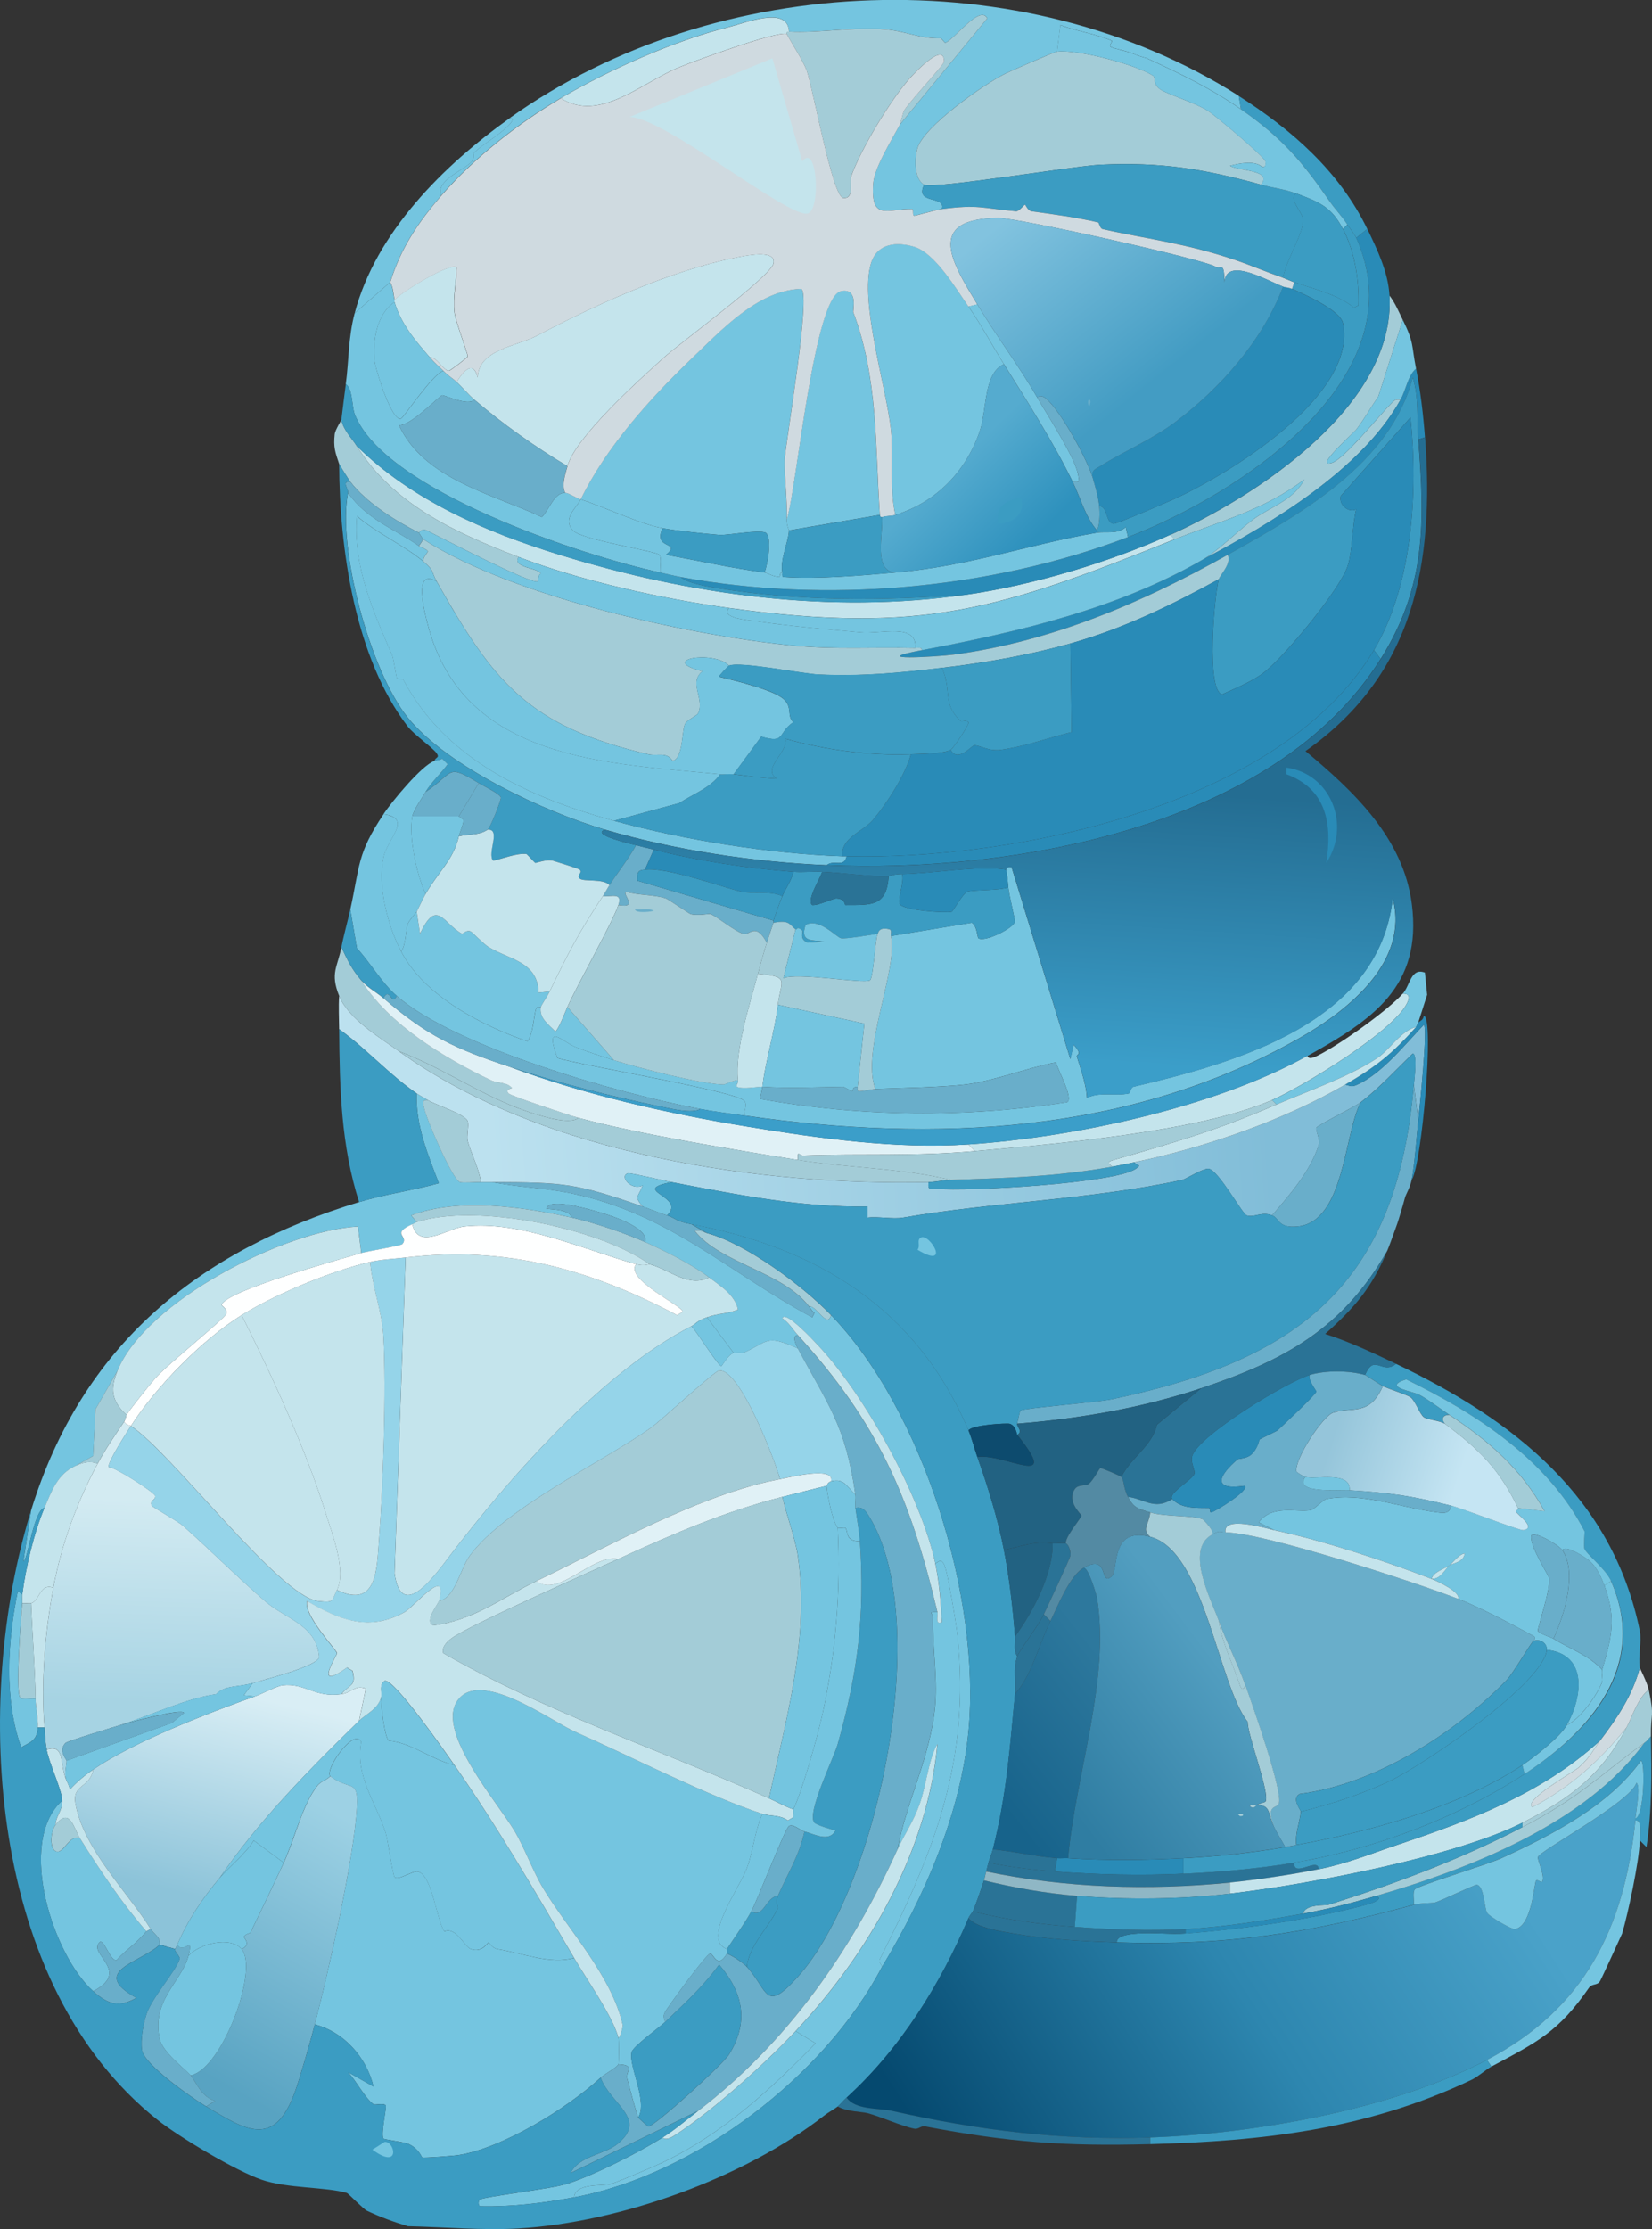
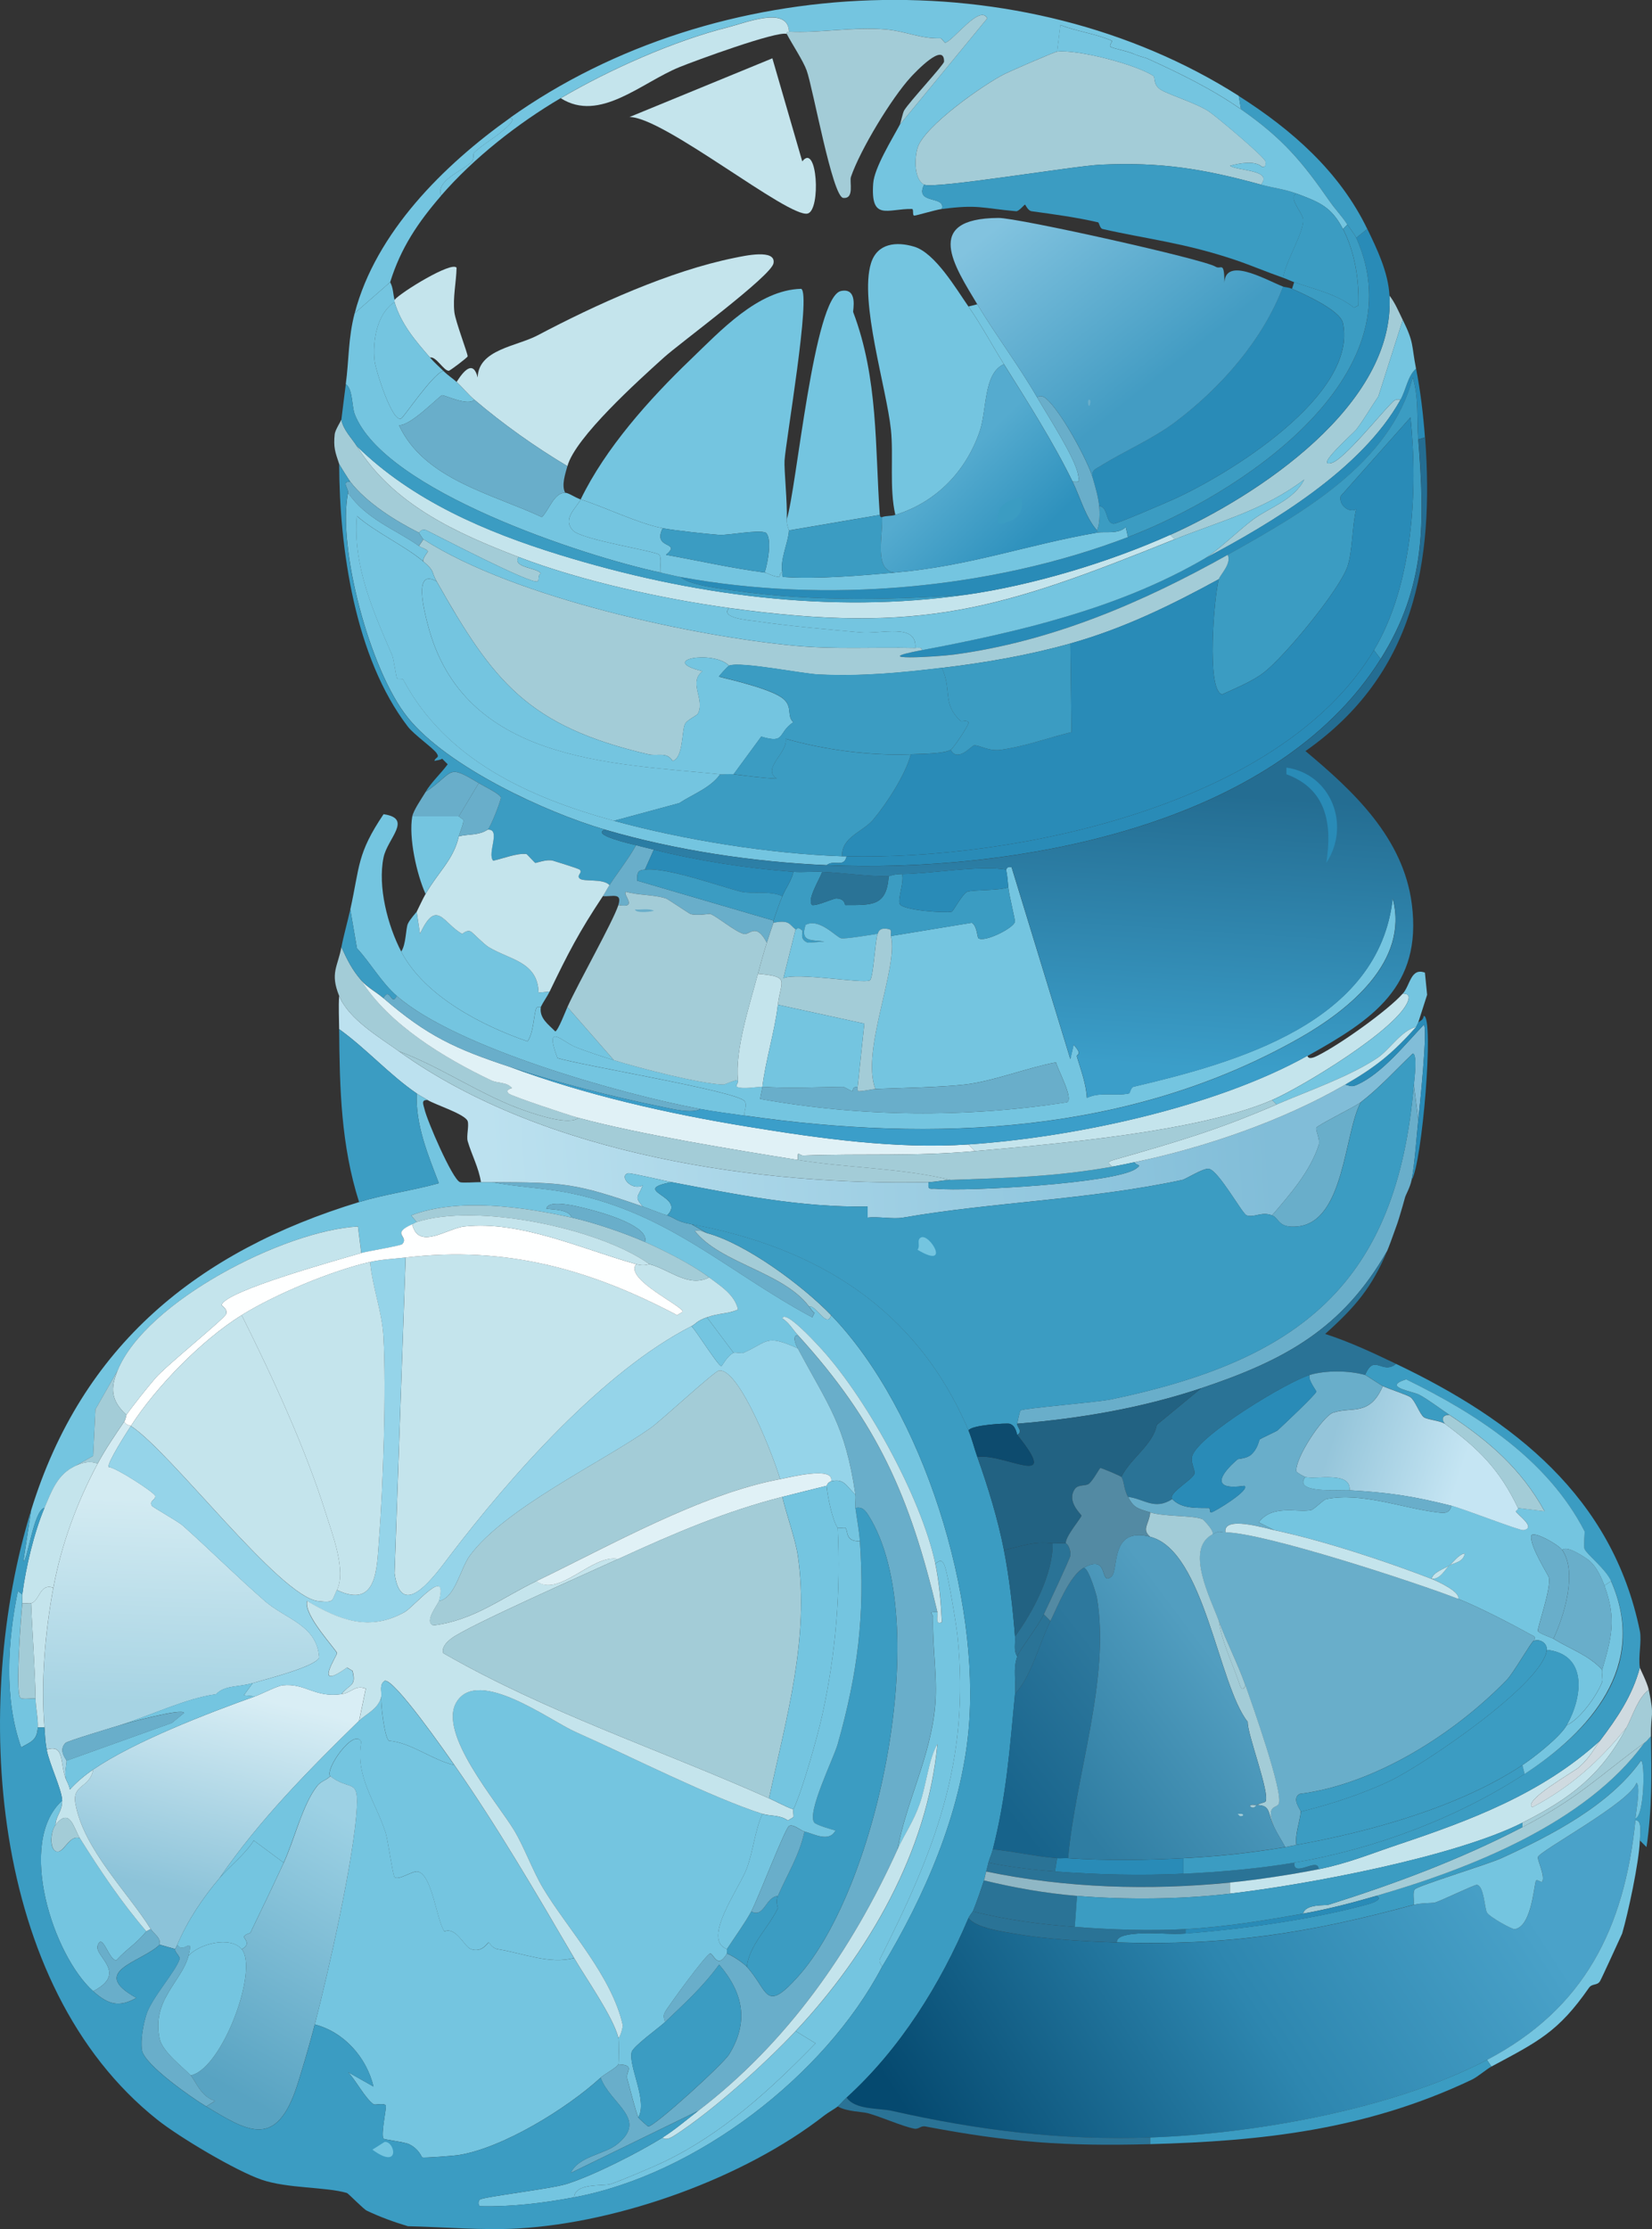
<svg xmlns="http://www.w3.org/2000/svg" id="Ebene_2" data-name="Ebene 2" viewBox="0 0 379.59 512">
  <rect x="0" y="0" width="379.59" height="512" fill="#333333" stroke="none" />
  <defs>
    <style>
      .cls-1 {
        fill: #3b9cc2;
      }

      .cls-2 {
        fill: #cfdae0;
      }

      .cls-3 {
        fill: #e0f1f6;
      }

      .cls-4 {
        fill: #74c5e0;
      }

      .cls-5 {
        fill: #95d4e9;
      }

      .cls-6 {
        fill: #0d4b6e;
      }

      .cls-7 {
        fill: #8fb7c5;
      }

      .cls-8 {
        fill: #538aa3;
      }

      .cls-9 {
        fill: #226282;
      }

      .cls-10 {
        fill: #c4e4ec;
      }

      .cls-11 {
        fill: #298bb7;
      }

      .cls-12 {
        fill: #a3ccd7;
      }

      .cls-13 {
        fill: url(#Unbenannter_Verlauf_4348);
      }

      .cls-14 {
        fill: url(#Unbenannter_Verlauf_4349);
      }

      .cls-15 {
        fill: url(#Unbenannter_Verlauf_4345);
      }

      .cls-16 {
        fill: url(#Unbenannter_Verlauf_4347);
      }

      .cls-17 {
        fill: url(#Unbenannter_Verlauf_4350);
      }

      .cls-18 {
        fill: url(#Unbenannter_Verlauf_4352);
      }

      .cls-19 {
        fill: url(#Unbenannter_Verlauf_4351);
      }

      .cls-20 {
        fill: url(#Unbenannter_Verlauf_4354);
      }

      .cls-21 {
        fill: url(#Unbenannter_Verlauf_4353);
      }

      .cls-22 {
        fill: url(#Unbenannter_Verlauf_4358);
      }

      .cls-23 {
        fill: url(#Unbenannter_Verlauf_4356);
      }

      .cls-24 {
        fill: #2a7396;
      }

      .cls-25 {
        fill: #69aeca;
      }

      .cls-26 {
        fill: #feffff;
      }
    </style>
    <linearGradient id="Unbenannter_Verlauf_4349" data-name="Unbenannter Verlauf 4349" x1="42.94" y1="344.72" x2="41.37" y2="391.54" gradientUnits="userSpaceOnUse">
      <stop offset="0" stop-color="#d3ebf2" />
      <stop offset="1" stop-color="#a6d3e3" />
    </linearGradient>
    <linearGradient id="Unbenannter_Verlauf_4350" data-name="Unbenannter Verlauf 4350" x1="53.65" y1="388.56" x2="42.26" y2="435.05" gradientUnits="userSpaceOnUse">
      <stop offset="0" stop-color="#d9eef5" />
      <stop offset="1" stop-color="#8cc3d9" />
    </linearGradient>
    <linearGradient id="Unbenannter_Verlauf_4351" data-name="Unbenannter Verlauf 4351" x1="84.43" y1="420.54" x2="51.43" y2="479.09" gradientUnits="userSpaceOnUse">
      <stop offset="0" stop-color="#9dd1e4" />
      <stop offset="1" stop-color="#58a3c2" />
    </linearGradient>
    <linearGradient id="Unbenannter_Verlauf_4356" data-name="Unbenannter Verlauf 4356" x1="238.34" y1="44.5" x2="269.84" y2="83.86" gradientUnits="userSpaceOnUse">
      <stop offset="0" stop-color="#82c3df" />
      <stop offset="1" stop-color="#439cc3" />
    </linearGradient>
    <linearGradient id="Unbenannter_Verlauf_4358" data-name="Unbenannter Verlauf 4358" x1="218.02" y1="108.03" x2="235.42" y2="125.9" gradientUnits="userSpaceOnUse">
      <stop offset="0" stop-color="#55abcf" />
      <stop offset="1" stop-color="#2e91bd" />
    </linearGradient>
    <linearGradient id="Unbenannter_Verlauf_4347" data-name="Unbenannter Verlauf 4347" x1="291.06" y1="246.85" x2="112.25" y2="258.86" gradientUnits="userSpaceOnUse">
      <stop offset="0" stop-color="#81bdd8" />
      <stop offset="1" stop-color="#bce1ef" />
    </linearGradient>
    <linearGradient id="Unbenannter_Verlauf_4345" data-name="Unbenannter Verlauf 4345" x1="224.16" y1="178.86" x2="220.1" y2="241.86" gradientUnits="userSpaceOnUse">
      <stop offset="0" stop-color="#246d92" />
      <stop offset="1" stop-color="#3b9ec9" />
    </linearGradient>
    <linearGradient id="Unbenannter_Verlauf_4348" data-name="Unbenannter Verlauf 4348" x1="358.71" y1="407.3" x2="217.37" y2="499.09" gradientUnits="userSpaceOnUse">
      <stop offset=".14" stop-color="#4aa2c9" />
      <stop offset=".53" stop-color="#2d86af" />
      <stop offset="1" stop-color="#05496f" />
    </linearGradient>
    <linearGradient id="Unbenannter_Verlauf_4352" data-name="Unbenannter Verlauf 4352" x1="257.35" y1="385.4" x2="226.23" y2="410.08" gradientUnits="userSpaceOnUse">
      <stop offset="0" stop-color="#2d789d" />
      <stop offset="1" stop-color="#17638b" />
    </linearGradient>
    <linearGradient id="Unbenannter_Verlauf_4353" data-name="Unbenannter Verlauf 4353" x1="306.85" y1="328.17" x2="335.91" y2="337.6" gradientUnits="userSpaceOnUse">
      <stop offset="0" stop-color="#95c5da" />
      <stop offset="1" stop-color="#c5e5f3" />
    </linearGradient>
    <linearGradient id="Unbenannter_Verlauf_4354" data-name="Unbenannter Verlauf 4354" x1="282" y1="384.83" x2="244.11" y2="413.23" gradientUnits="userSpaceOnUse">
      <stop offset="0" stop-color="#529ec0" />
      <stop offset="1" stop-color="#2f7da2" />
    </linearGradient>
  </defs>
  <g id="Ebene_1-2" data-name="Ebene 1">
    <g id="Generatives_Objekt" data-name="Generatives Objekt">
      <g>
        <path class="cls-4" d="M98.29,252.69c-1.66-.16-.96,1.13-.76,2.04.54,2.54,6.39,16.11,8.15,16.8.6.24,3.76-.02,4.84,0,.84.02,1.7,0,2.55,0,5.93,1.16,12.16,1.33,18.07,2.55,22.67,4.65,35.9,17.98,55.5,28.51l.51-1.02c-.57-.4-.87-1-1.27-1.53,1.78-.21,4.18,5.21,5.09,2.04,21.19,21.96,34.42,64.92,31.57,95.47-1.78,19.02-10.11,38.05-19.86,54.22.12-.22-.9-1.01-.51-1.78,12.26-24.31,20.88-45.1,17.82-74.34-.25-2.43-2.25-14.73-3.05-16.29-.75-1.45-1.14-.66-2.04-.25-3.25-15.28-16.23-38.79-26.99-50.15-.47-.5-7.59-8.28-8.15-6.11,1.52.91,2.38,2.52,3.56,3.82-1.37.09-.52,2.08,0,3.05-7.44-3.34-6.75-1.53-12.47,1.02-.47.21-1.84-.21-2.29,0l-6.11-8.15c2.86-1.03,4.62-.71,7.13-1.78-.72-3.4-4.04-5.43-6.62-7.38-3.89-2.94-10.24-6.14-14.77-8.15,1.16-3.42-8.72-6.39-11.46-7.13-2.4-.65-10.7-3.05-11.2-.51,1.6.19,5.3.18,5.86,2.04-11.35-2.52-26.21-4.6-36.91-.51l1.27,1.53c-.39.13-.65.34-1.02.51-5.1,2.32-.64,2.68-2.29,4.58-.32.36-8.15,1.66-9.42,2.04l-.76-6.11c-16.78.85-48.77,17.19-55.24,33.09l-5.09,8.91-.51,10.69-4.07,2.29c-4.15,1.92-5.49,5.8-7.13,9.67-2.45.34-3.93,12.44-4.84,12.22l1.78-11.71c11.67-37.84,38.24-59.47,75.35-70.77,6.01-1.83,12.28-2.64,18.33-4.33-2.53-6.62-5.36-13.32-5.09-20.62.72.5,1.6.91,2.55,1.53Z" />
        <path class="cls-4" d="M131.9,449.73c2.72,4.67,8.94,13.47,10.18,18.33.13.49.13,5.84,0,6.11-.37.75-3.26,2.31-4.07,3.05-7.75,7.12-22.67,16.29-32.84,17.82-.82.12-7.78.69-8.15.51-.19-.1-.71-1.93-3.05-3.05-1.09-.52-5.68-1.03-5.86-1.27-.67-.96.8-7.25.51-7.64-.47-.63-2.45,0-2.8-.25-2.08-1.55-3.96-5.41-5.86-7.38l5.86,3.31c-1.6-6.68-6.75-12.53-13.49-14.26,3.15-12.15,9.14-38.62,9.67-50.15.3-6.39-1.66-3.44-6.11-6.87-1.32-1.58,5.52-11.28,7.13-7.89-1.45,7.9,3.3,13.74,5.6,20.88.46,1.43,1.65,9.74,2.04,10.18.79.91,4.25-1.54,5.35-1.27,3.33.81,4.28,11.08,6.11,13.75,2.74-1.12,4.54,3.51,6.11,4.07,2.6.92,3.83-1.54,4.07-1.53.13,0,.77,1.32,2.04,1.53,5.91.96,12.03,3.57,17.57,2.04Z" />
        <path class="cls-14" d="M30.07,327.54c-.81,1.26-5.53,8.56-5.09,9.42,1.72.13,10.56,5.89,10.69,6.62.19.99-1.48,1.1-.76,2.29.22.36,5.99,3.56,7.13,4.58,6.86,6.13,12.01,11.35,18.84,17.31,4.77,4.16,11.99,5.48,12.47,12.98-.92,2.12-12.35,4.99-15.27,5.86-3.25.96-6.52.48-8.4,2.55-7,.97-14.94,4.86-22.15,7.13-1.64.5-12.01,3.61-12.47,4.07-1.76,1.74.24,3.84.25,4.07.06.77-.68,3.26,0,4.58-1.67-3.43-.25-8.62-4.58-7.13-.39-2.19-.35-3.1-.51-5.09-.84-10.31.14-21.93,2.04-32.08s5.42-19.59,10.18-28.51c1.75-3.28,4.02-6.59,6.11-9.67.49.93,1.14.77,1.53,1.02Z" />
        <path class="cls-17" d="M78.44,389.14c2.42-.33,3.11-2.2,5.6-1.27l-1.53,7.38c-11.48,11.23-23,22.86-32.08,36.15-3.88,4.6-7.33,9.72-9.67,15.27-.16.37-.35.65-.51,1.02l-3.56-1.02c.29-1.67-1.31-2.39-2.04-3.56-5.29-8.49-15.36-18.21-17.31-28.77-.85-4.59,3.33-3.57,4.07-7.89,9.42-6.42,26.17-12.88,37.17-16.8,1.5-.53,5.1-2.41,6.36-2.55,5.22-.56,7.33,2.89,13.49,2.04Z" />
        <path class="cls-25" d="M215.4,370.3c-2.44-.08-.99.23-1.02,1.27-.19,6.4,1.02,13.47.51,19.86-.95,11.88-6.67,22.37-8.66,33.35-10.54,23.26-25.38,44.46-45.82,60.08l-29.28,14.26c1.81-3.88,7.7-4.21,10.69-6.62,7.19-5.79-1.56-9.14-3.82-15.27.81-.75,3.71-2.31,4.07-3.05,4.08.18,1.58,1.61,2.04,3.31s2.16,8.24,2.55,8.91c.08.13,2.14,2.01,2.29,2.04,1.23.21,17.18-14.27,18.58-16.55,4.6-7.45,3.27-14.14-2.29-20.62-3.84,5.23-7.92,8.88-12.47,13.24-.15-1.05-.52-1.21,0-2.29.43-.9,9.58-13.58,10.44-13.49.79.08,1.63,3.75,3.82,0,1.34.52,3.67,2.06,4.58,3.05,4.96,5.4,4.05,10.8,11.71,2.29,18.51-20.57,31.26-81.91,16.29-105.9-.73-1.16-1.45-2.17-3.05-1.78-.12-.98.14-2.09,0-3.05-2.35-16.15-6.23-20.44-13.24-33.6-.52-.98-1.37-2.96,0-3.05,18.29,20.03,25.82,37.18,32.08,63.64Z" />
        <path class="cls-19" d="M72.33,465.01c-.98,3.8-3.46,12.47-4.58,15.53-4.76,12.96-11.19,8.81-20.37,3.31l2.04-1.27c-3.3-.98-4.46-4.59-5.6-5.86,7.27-1.55,15.68-24.36,11.71-29.02,2.33-1.05.44-2.64.51-2.8.32-.74,1.39-.72,1.53-1.02,2.58-5.34,5.15-10.66,7.64-16.04s4.26-13.2,7.64-17.57c.92-1.19,2.11-1.32,3.05-2.29,4.45,3.43,6.41.48,6.11,6.87-.54,11.53-6.53,38-9.67,50.15Z" />
        <path class="cls-4" d="M202.67,451.77c-13.19,25.14-42.85,47.77-70.77,52.95.27-3.4,6.74-2.53,8.4-3.05,2.35-.74,10.49-4.26,12.22-5.09,13.61-6.56,24.42-16.52,34.88-27.24l-4.58-2.8c16.75-17.81,30.31-41.3,32.59-65.94-2.04,3.47-2.52,9.35-4.07,13.75-1.44,4.06-3.56,7.05-5.09,10.44,1.98-10.98,7.71-21.47,8.66-33.35.51-6.38-.7-13.45-.51-19.86.03-1.05-1.42-1.36,1.02-1.27.16.69-.62,3.14,1.02,2.29-.23-4.43-.6-9.12-1.53-13.49.9-.41,1.29-1.2,2.04.25.8,1.56,2.8,13.87,3.05,16.29,3.06,29.23-5.56,50.02-17.82,74.34-.39.77.63,1.56.51,1.78Z" />
        <path class="cls-4" d="M12.76,419.18c-1.19,1.55-1.48,5.67.25,6.11s2.95-4.05,5.35-3.05c4.73,7.51,9.47,14.64,15.27,21.38-2.66,3.19-4.24,3.78-6.87,6.62-1.69.27-3.24-6.64-4.33-3.31-.78,2.39,7.09,6.29-1.02,10.44-9.17-8.16-17.69-34.18-7.13-43.79.05,2.5-1.42,3.34-1.53,5.6Z" />
        <path class="cls-4" d="M131.9,504.72c-7.12,1.32-14.38,2.22-21.64,2.04-.42-.25-.41-1.2,0-1.53.79-.63,16.28-2.45,19.86-3.56,6.2-1.93,16.54-7.21,22.15-10.69.76.78,2.15-.09,2.8-.51,8.7-5.63,20.59-16.31,27.75-23.93l4.58,2.8c-10.46,10.72-21.27,20.68-34.88,27.24-1.73.84-9.87,4.35-12.22,5.09-1.66.52-8.13-.35-8.4,3.05Z" />
        <path class="cls-10" d="M182.81,466.53c-7.16,7.62-19.04,18.3-27.75,23.93-.65.42-2.04,1.29-2.8.51,2.75-1.71,5.56-4.13,8.15-6.11,20.45-15.62,35.28-36.82,45.82-60.08,1.53-3.38,3.66-6.37,5.09-10.44,1.55-4.4,2.03-10.28,4.07-13.75-2.28,24.63-15.84,48.12-32.59,65.94Z" />
        <path class="cls-10" d="M22.43,336.19c-4.76,8.92-8.31,18.51-10.18,28.51-3.13-1.14-3.1,2.99-5.09,3.56-.53.15-1.41-.1-2.04,0,.07-.66-.09-1.38,0-2.04.81-6.18,2.67-14.12,5.09-19.86,1.64-3.88,2.98-7.75,7.13-9.67,1.62-.75,3.33-1.22,5.09-.51Z" />
        <path class="cls-25" d="M147.68,277.13c1.9.66,3.66,1.41,5.6,2.04,2.11.68,1.83,1.33,5.6,2.04l3.56,2.04c-.88-.24-1.62-.83-2.8-.51,5.89,7.47,20.22,9.4,26.22,17.31.4.53.7,1.13,1.27,1.53l-.51,1.02c-19.6-10.53-32.83-23.86-55.5-28.51-5.92-1.21-12.14-1.38-18.07-2.55,16.66.07,19.12.21,34.62,5.6Z" />
        <path class="cls-25" d="M43.31,449.22c-1.51,5.91-8.57,10.21-6.62,19.09.67,3.07,5.63,6.73,7.13,8.4,1.14,1.27,2.3,4.88,5.6,5.86l-2.04,1.27c-3.19-1.91-14.3-9.6-14.77-12.98-.33-2.43.29-5.81,1.02-8.15,1.16-3.72,6.8-9.98,7.64-12.73.18-.61-1.28-1.7-1.02-2.29.16-.36.35-.65.51-1.02,1.36,2.42,3.83-2.47,2.55,2.55Z" />
        <path class="cls-10" d="M15.3,409c.37.75.57,1.22.76,2.04,1.59-1.75,3.4-3.26,5.35-4.58-.74,4.32-4.92,3.3-4.07,7.89,1.96,10.56,12.02,20.27,17.31,28.77-.23.06-.98.47-1.02.51-5.8-6.75-10.55-13.87-15.27-21.38-1.39-2.22-2.31-7.35-5.6-3.05.1-2.26,1.58-3.1,1.53-5.6s-3-8.53-3.56-11.71c4.33-1.49,2.91,3.7,4.58,7.13Z" />
        <path class="cls-4" d="M5.12,366.23c-.09.66.07,1.38,0,2.04-.31,2.93-1.59,20.11-.51,21.64.41.57,2.74.11,3.56.25.04,2.23.62,4.7.51,6.62-.18,2.98-1.5,3.27-3.82,4.58-3.98-11.24-3.1-24.47-.76-35.9l1.02.76Z" />
        <path class="cls-25" d="M36.69,446.68c-4.27,4.1-16.44,6.1-5.35,12.22-4.06,2.3-6.52,1.5-9.93-1.53,8.11-4.14.24-8.05,1.02-10.44,1.09-3.33,2.64,3.58,4.33,3.31,2.64-2.84,4.21-3.43,6.87-6.62.04-.04.78-.45,1.02-.51.73,1.17,2.32,1.89,2.04,3.56Z" />
        <path class="cls-10" d="M12.25,364.7c-1.9,10.15-2.88,21.76-2.04,32.08h-1.53c.12-1.91-.47-4.39-.51-6.62-.13-7.25-.74-14.66-1.02-21.89,1.99-.57,1.96-4.7,5.09-3.56Z" />
        <path class="cls-12" d="M162.45,283.24c9.04,2.45,22.02,12.11,28.51,18.84-.91,3.17-3.31-2.25-5.09-2.04-6-7.91-20.33-9.84-26.22-17.31,1.18-.32,1.92.27,2.8.51Z" />
        <g>
          <path class="cls-1" d="M222.53,328.55c.77,1.82,1.36,4.21,2.04,6.11,2.42,6.81,4.73,14.3,6.11,21.38,1.25,6.41,2.04,13.34,2.55,19.86.12,1.53-.4,3.16.51,4.58-1.02,2.91-.23,5.73-.51,8.66-1.21,12.5-1.95,23.32-5.09,35.64-.27,1.06-.73,2.04-1.02,3.05-.18.64-.31,1.4-.51,2.04-.22.72-.31,1.42-.51,2.04-.75,2.28-1.65,4.91-2.55,7.13-.03.09-.78.97-1.02,1.53-6.44,15.22-15.68,30.04-28,41.24-.73.66-1.49,1.58-2.04,2.04-.46.39-2.25,1.41-3.05,2.04-18.44,14.4-46.96,24.59-70.26,25.97-8.23.48-17.21-.33-25.46-.51-3.26-.98-6.34-2.1-9.42-3.56-.8-.38-4.29-3.99-4.58-4.07-4.8-1.43-13.64-1-19.6-3.05s-18.92-9.77-23.93-13.75C-2.67,456.08-6.45,391,7.16,346.88l-1.78,11.71c.91.22,2.38-11.88,4.84-12.22-2.42,5.73-4.29,13.68-5.09,19.86l-1.02-.76c-2.33,11.43-3.22,24.65.76,35.9,2.32-1.31,3.64-1.6,3.82-4.58h1.53c.16,1.99.12,2.9.51,5.09.57,3.18,3.51,9.25,3.56,11.71-10.56,9.61-2.04,35.63,7.13,43.79,3.4,3.03,5.87,3.82,9.93,1.53-11.09-6.12,1.08-8.12,5.35-12.22l3.56,1.02c-.26.59,1.2,1.68,1.02,2.29-.83,2.75-6.47,9.01-7.64,12.73-.73,2.34-1.35,5.72-1.02,8.15.46,3.39,11.58,11.07,14.77,12.98,9.17,5.5,15.61,9.65,20.37-3.31,1.12-3.06,3.6-11.73,4.58-15.53,6.74,1.73,11.89,7.57,13.49,14.26l-5.86-3.31c1.89,1.97,3.77,5.83,5.86,7.38.35.26,2.33-.38,2.8.25.29.38-1.18,6.68-.51,7.64.17.25,4.76.75,5.86,1.27,2.35,1.12,2.86,2.96,3.05,3.05.37.18,7.32-.38,8.15-.51,10.17-1.54,25.09-10.7,32.84-17.82,2.26,6.13,11.01,9.49,3.82,15.27-2.99,2.41-8.88,2.74-10.69,6.62l29.28-14.26c-2.59,1.98-5.4,4.4-8.15,6.11-5.61,3.49-15.94,8.76-22.15,10.69-3.58,1.11-19.07,2.94-19.86,3.56-.41.32-.42,1.28,0,1.53,7.25.18,14.52-.71,21.64-2.04,27.92-5.19,57.58-27.82,70.77-52.95,9.75-16.17,18.08-35.21,19.86-54.22,2.85-30.54-10.38-73.51-31.57-95.47-6.49-6.72-19.47-16.39-28.51-18.84l-3.56-2.04c28.67,5.37,51.63,19.14,63.64,47.35Z" />
          <path class="cls-4" d="M88.37,491.99c2.35-.28,3.79,6.61-2.8,1.78l2.8-1.78Z" />
        </g>
        <path class="cls-10" d="M146.16,290.37c2,.56,2.91-.04,3.05,0,4.69,1.23,8.94,5.48,13.75,3.05,2.58,1.95,5.9,3.98,6.62,7.38-2.51,1.07-4.27.75-7.13,1.78-2.52.91-2.45,1.47-3.56,2.04-20.43,10.41-41.83,34.77-55.5,52.7-3.3,4.33-11.14,15.47-12.73,4.07l2.55-72.55c22.98-2.71,42.23,2.62,62.37,13.24l1.27-.76c.19-1.32-13.46-7.47-10.69-10.95Z" />
        <path class="cls-5" d="M93.2,288.84l-2.55,72.55c1.59,11.4,9.42.26,12.73-4.07,13.67-17.92,35.07-42.29,55.5-52.7,1.11,1.04,6.19,9.27,6.87,9.16.2-.03,1.31-2.36,2.8-3.05.45-.21,1.82.21,2.29,0,5.73-2.54,5.03-4.36,12.47-1.02,7,13.16,10.89,17.45,13.24,33.6-2.09-1.95-2.59-3.82-5.6-3.05.88-3.62-9.64-.9-11.71-.51-1.15-4.17-9.17-25.36-14-24.95-1.03.09-13.35,11.53-15.78,13.24-11.31,7.94-33.55,18.45-41.5,29.28-2.24,3.05-3.38,9.81-7.13,10.44,2.25-8.46-5.7,1.32-7.89,2.55-8.18,4.58-14.97,1.79-22.4-2.55-.93,3.17,6.79,11.27,6.87,11.97.06.5-5.67,9.07,2.29,3.31l1.27.76c.92,3.64-.63,2.96-2.55,5.35-6.16.85-8.27-2.6-13.49-2.04-1.26.14-4.87,2.01-6.36,2.55l-2.55-.25,2.04-2.8c2.93-.87,14.36-3.73,15.27-5.86-.48-7.5-7.71-8.82-12.47-12.98-6.82-5.96-11.98-11.18-18.84-17.31-1.14-1.02-6.91-4.22-7.13-4.58-.72-1.19.95-1.3.76-2.29-.14-.73-8.97-6.48-10.69-6.62-.43-.86,4.28-8.16,5.09-9.42,9.23,5.94,34.16,39.19,43.02,40.22,3.79.44,3.09-.04,4.33-2.55,9.3,4.43,9.17-4.93,9.67-11.46.94-12.08,1.72-34.71,1.02-46.84-.33-5.67-2.57-11.39-3.05-17.06,2.67-.61,5.46-.7,8.15-1.02Z" />
        <path class="cls-26" d="M94.73,281.2c1.39,6.1,8.05.93,11.97.51,12.97-1.4,27.05,5.21,39.46,8.66-2.77,3.47,10.88,9.63,10.69,10.95l-1.27.76c-20.14-10.61-39.39-15.95-62.37-13.24-2.69.32-5.47.41-8.15,1.02-8.81,2.01-21.84,7.44-29.53,12.22-9.13,5.68-19.62,16.39-25.46,25.46-.38-.25-1.04-.09-1.53-1.02.37-.55.46-1.46.51-1.53,1.55-2.21,4.82-6.31,6.62-8.4,2.58-3,15.97-13.72,16.29-14.77.38-1.21-1.04-1.89-1.02-2.04.47-3.21,27.76-10.67,32.08-11.97,1.27-.38,9.1-1.67,9.42-2.04,1.65-1.9-2.81-2.27,2.29-4.58Z" />
        <path class="cls-10" d="M83.02,287.82c-4.32,1.29-31.61,8.76-32.08,11.97-.02.15,1.39.82,1.02,2.04-.32,1.05-13.71,11.76-16.29,14.77-1.8,2.09-5.07,6.19-6.62,8.4-3.66-3.38-3.66-6.2-2.04-10.18,6.47-15.91,38.46-32.24,55.24-33.09l.76,6.11Z" />
        <path class="cls-12" d="M131.39,279.67c4.95,1.1,12.14,3.53,16.8,5.6s10.87,5.2,14.77,8.15c-4.8,2.43-9.05-1.82-13.75-3.05-11.8-8.4-39.92-14.06-53.46-9.67l-1.27-1.53c10.7-4.09,25.56-2.01,36.91.51Z" />
        <path class="cls-10" d="M149.21,290.37c-.15-.04-1.05.56-3.05,0-12.41-3.44-26.49-10.06-39.46-8.66-3.92.42-10.58,5.59-11.97-.51.37-.17.63-.38,1.02-.51,13.54-4.39,41.66,1.27,53.46,9.67Z" />
        <path class="cls-10" d="M214.89,359.1c.93,4.37,1.3,9.06,1.53,13.49-1.64.85-.85-1.6-1.02-2.29-6.26-26.46-13.79-43.61-32.08-63.64-1.19-1.3-2.05-2.9-3.56-3.82.56-2.17,7.68,5.61,8.15,6.11,10.76,11.36,23.74,34.87,26.99,50.15Z" />
        <path class="cls-12" d="M27.01,314.81c-1.62,3.98-1.63,6.81,2.04,10.18-.05.07-.14.98-.51,1.53-2.09,3.08-4.36,6.39-6.11,9.67-1.76-.71-3.47-.24-5.09.51l4.07-2.29.51-10.69,5.09-8.91Z" />
        <path class="cls-25" d="M148.19,285.28c-4.67-2.07-11.85-4.5-16.8-5.6-.55-1.85-4.26-1.85-5.86-2.04.5-2.54,8.8-.14,11.2.51,2.74.74,12.62,3.71,11.46,7.13Z" />
        <path class="cls-4" d="M162.45,302.59l6.11,8.15c-1.49.7-2.6,3.02-2.8,3.05-.68.1-5.77-8.12-6.87-9.16,1.11-.57,1.04-1.13,3.56-2.04Z" />
        <path class="cls-4" d="M175.18,416.64c-1.74,3.95-2.09,8.43-3.56,12.47-1.66,4.54-10.52,16.44-4.58,18.58-.1.15.1.84,0,1.02-2.19,3.75-3.03.08-3.82,0-.85-.08-10.01,12.59-10.44,13.49-.52,1.08-.15,1.24,0,2.29-1.28,1.22-7.32,5.54-7.64,6.87-.78,3.24,3.74,11.19,1.53,15.02-.39-.67-2.1-7.28-2.55-8.91s2.04-3.13-2.04-3.31c.13-.27.13-5.62,0-6.11.47-.05,1.05-2.65,1.02-2.8-2.48-11.4-12.84-22.37-18.33-31.57-2.35-3.94-4.3-9.37-6.62-13.24-3.94-6.57-17.67-22.36-13.24-29.53,4.97-8.06,21.52,4.34,27.24,6.87,12.38,5.47,30.98,14.97,43.02,18.84Z" />
        <path class="cls-4" d="M104.4,405.44c9.62,13.71,19.02,29.77,27.49,44.3-5.54,1.53-11.66-1.08-17.57-2.04-1.26-.21-1.91-1.52-2.04-1.53-.24-.02-1.48,2.45-4.07,1.53-1.57-.56-3.37-5.19-6.11-4.07-1.83-2.67-2.78-12.94-6.11-13.75-1.1-.27-4.56,2.19-5.35,1.27-.38-.44-1.57-8.75-2.04-10.18-2.3-7.14-7.05-12.98-5.6-20.88-1.61-3.39-8.45,6.31-7.13,7.89-.94.97-2.13,1.1-3.05,2.29-3.37,4.37-5.21,12.33-7.64,17.57l-6.87-5.09c-1.98,3.17-5.69,6.04-7.89,8.66,9.08-13.29,20.6-24.92,32.08-36.15,1.65-1.61,4.49-2.71,5.09-5.6-.14,1.44.73,9.52,1.78,10.18,5.18.45,9.81,4.38,15.02,5.6Z" />
        <path class="cls-10" d="M142.08,358.08c-6.51,3-34.76,15.44-38.44,18.33-.93.73-2.23,1.94-1.78,3.31,23.8,13.67,49.92,22.21,74.85,33.35,1.86.83,3.67,1.88,5.6,2.55-.16.34.11,1.27,0,1.78l-1.27.76c-1.84-1.34-4.11-.97-5.86-1.53-12.04-3.87-30.65-13.37-43.02-18.84-5.72-2.53-22.27-14.93-27.24-6.87-4.43,7.17,9.29,22.96,13.24,29.53,2.32,3.87,4.26,9.29,6.62,13.24,5.49,9.2,15.85,20.17,18.33,31.57.03.15-.55,2.75-1.02,2.8-1.24-4.86-7.46-13.66-10.18-18.33-8.48-14.52-17.88-30.58-27.49-44.3-1.8-2.57-13.97-20.09-16.04-19.35-1.26.9-.64,2.32-.76,3.56-.6,2.9-3.45,3.99-5.09,5.6l1.53-7.38c-2.49-.93-3.18.94-5.6,1.27,1.91-2.39,3.47-1.71,2.55-5.35l-1.27-.76c-7.96,5.76-2.23-2.81-2.29-3.31-.08-.7-7.8-8.8-6.87-11.97,7.44,4.34,14.22,7.12,22.4,2.55,2.19-1.23,10.14-11.01,7.89-2.55-.2.76-3.54,4.84-1.27,5.6,9.32-1.16,15.62-6.3,23.68-10.18,5.21,3.94,12.91-6.33,18.84-5.09Z" />
        <path class="cls-4" d="M58.07,386.6l-2.04,2.8,2.55.25c-11,3.92-27.74,10.38-37.17,16.8-1.95,1.33-3.75,2.83-5.35,4.58-.19-.82-.4-1.29-.76-2.04-.68-1.32.06-3.81,0-4.58l24.18-8.66,2.8-2.29c-.34-1.2-13.24,2.34-14.77,2.8,7.21-2.27,15.15-6.16,22.15-7.13,1.88-2.07,5.15-1.58,8.4-2.55Z" />
        <path class="cls-25" d="M15.3,404.42c-.02-.23-2.01-2.33-.25-4.07.47-.46,10.83-3.58,12.47-4.07,1.53-.46,14.43-4,14.77-2.8l-2.8,2.29-24.18,8.66Z" />
        <path class="cls-4" d="M65.2,427.84c-2.49,5.38-5.06,10.7-7.64,16.04-.14.29-1.2.28-1.53,1.02-.07.16,1.82,1.76-.51,2.8-2.58-3.02-9.67-1.29-12.22,1.53,1.29-5.02-1.19-.12-2.55-2.55,2.34-5.55,5.8-10.67,9.67-15.27,2.2-2.61,5.91-5.49,7.89-8.66l6.87,5.09Z" />
        <path class="cls-1" d="M171.61,451.77c.44-4.85,5.17-9.23,7.13-13.49.06-.13-.61-1.4,0-2.8,2.24-5.13,4.89-9.18,6.11-14.77,2.13.5,5.63,2.58,7.13-.25-.92-.22-4.36-1.25-4.84-1.78-1.89-2.12,4.42-14.78,5.35-18.07,4.62-16.37,6.27-29.54,5.09-46.59-.17-2.49-.7-5.14-1.02-7.64,1.6-.38,2.33.62,3.05,1.78,14.97,24,2.21,85.34-16.29,105.9-7.66,8.51-6.75,3.11-11.71-2.29Z" />
        <path class="cls-1" d="M146.66,486.39c2.21-3.83-2.31-11.78-1.53-15.02.32-1.33,6.36-5.65,7.64-6.87,4.55-4.36,8.63-8.01,12.47-13.24,5.56,6.48,6.89,13.17,2.29,20.62-1.41,2.28-17.36,16.76-18.58,16.55-.15-.03-2.21-1.9-2.29-2.04Z" />
        <path class="cls-1" d="M178.74,435.48c-.61,1.4.06,2.67,0,2.8-1.96,4.26-6.69,8.65-7.13,13.49-.92-1-3.24-2.54-4.58-3.05.1-.18-.1-.86,0-1.02,1.78-2.71,4.08-5.87,5.6-8.66,2.99,1.6,3.21-3.29,6.11-3.56Z" />
        <path class="cls-4" d="M196.56,343.32c.14.97-.12,2.08,0,3.05.32,2.5.85,5.15,1.02,7.64-3.48.07-2.63-2.37-3.31-3.05-.15-.16-1.68.14-1.78,0-1.22-1.65-2.37-7.4-2.55-9.67.07-.02.13-.79,1.02-1.02,3.01-.77,3.51,1.11,5.6,3.05Z" />
        <path class="cls-4" d="M55.53,447.7c3.97,4.66-4.44,27.48-11.71,29.02-1.5-1.67-6.45-5.33-7.13-8.4-1.95-8.88,5.1-13.18,6.62-19.09,2.55-2.82,9.64-4.55,12.22-1.53Z" />
        <path class="cls-12" d="M18.36,422.24c-2.4-1-3.69,3.48-5.35,3.05s-1.45-4.56-.25-6.11c3.29-4.29,4.21.84,5.6,3.05Z" />
        <path class="cls-12" d="M7.16,368.27c.28,7.24.89,14.65,1.02,21.89-.83-.15-3.16.32-3.56-.25-1.08-1.53.2-18.71.51-21.64.63-.1,1.51.15,2.04,0Z" />
        <path class="cls-12" d="M179.25,339.75c-18.15,3.38-39.22,15.33-56.01,23.42-8.05,3.88-14.35,9.02-23.68,10.18-2.26-.76,1.07-4.84,1.27-5.6,3.75-.63,4.89-7.39,7.13-10.44,7.95-10.82,30.18-21.34,41.5-29.28,2.43-1.7,14.76-13.15,15.78-13.24,4.83-.41,12.86,20.78,14,24.95Z" />
        <path class="cls-10" d="M77.42,365.21c-1.23,2.5-.53,2.99-4.33,2.55-8.86-1.03-33.8-34.28-43.02-40.22,5.84-9.07,16.33-19.78,25.46-25.46,6.99,13.98,14.67,30.58,19.35,45.57,1.48,4.73,4.74,13.12,2.55,17.57Z" />
        <path class="cls-10" d="M77.42,365.21c2.19-4.45-1.07-12.83-2.55-17.57-4.68-14.99-12.36-31.59-19.35-45.57,7.69-4.78,20.72-10.21,29.53-12.22.49,5.67,2.73,11.38,3.05,17.06.7,12.13-.08,34.76-1.02,46.84-.51,6.53-.37,15.89-9.67,11.46Z" />
        <path class="cls-3" d="M190.96,340.26c-.89.23-.95,1-1.02,1.02-3.39.84-6.8,1.68-10.18,2.55-12.91,3.29-24.73,8.3-37.68,14.26-5.93-1.24-13.63,9.03-18.84,5.09,16.79-8.09,37.86-20.04,56.01-23.42,2.08-.39,12.59-3.11,11.71.51Z" />
        <path class="cls-4" d="M197.58,354.01c1.18,17.04-.48,30.22-5.09,46.59-.93,3.3-7.24,15.95-5.35,18.07.48.53,3.92,1.56,4.84,1.78-1.5,2.84-4.99.75-7.13.25-.81-.19-2.63-1.86-3.56-1.27s-7.24,17.01-8.66,19.6c-1.52,2.79-3.82,5.94-5.6,8.66-5.94-2.15,2.93-14.05,4.58-18.58,1.48-4.04,1.82-8.52,3.56-12.47,1.74.56,4.02.18,5.86,1.53l1.27-.76c.11-.51-.16-1.45,0-1.78,2.1-4.49,5.51-16.63,6.62-21.64,3.15-14.26,4.28-28.4,3.56-43.02.1.14,1.63-.16,1.78,0,.68.69-.17,3.13,3.31,3.05Z" />
        <path class="cls-4" d="M104.4,405.44c-5.21-1.22-9.84-5.15-15.02-5.6-1.06-.67-1.92-8.74-1.78-10.18.12-1.25-.5-2.67.76-3.56,2.07-.74,14.24,16.78,16.04,19.35Z" />
        <path class="cls-12" d="M179.76,343.83c.89,3.88,3.03,9.78,3.56,13.49,2.73,18.96-2.65,37.27-6.62,55.75-24.92-11.14-51.04-19.68-74.85-33.35-.45-1.37.85-2.58,1.78-3.31,3.69-2.89,31.93-15.33,38.44-18.33,12.95-5.96,24.76-10.97,37.68-14.26Z" />
        <path class="cls-4" d="M189.94,341.28c.18,2.28,1.33,8.03,2.55,9.67.71,14.62-.41,28.76-3.56,43.02-1.11,5.01-4.52,17.15-6.62,21.64-1.93-.67-3.74-1.72-5.6-2.55,3.97-18.48,9.35-36.79,6.62-55.75-.53-3.71-2.67-9.61-3.56-13.49,3.38-.86,6.79-1.71,10.18-2.55Z" />
        <path class="cls-25" d="M184.85,420.71c-1.22,5.58-3.87,9.64-6.11,14.77-2.9.27-3.12,5.16-6.11,3.56,1.42-2.6,7.75-19.03,8.66-19.6s2.75,1.08,3.56,1.27Z" />
      </g>
      <g>
        <g>
          <path class="cls-12" d="M322.32,73.47l-5.6,17.57c-1.74,2.53-3.22,5.19-5.09,7.64-.61.8-9.85,8.89-5.6,7.64,2.79-.82,11.08-11.08,13.49-13.49.76-.76,1.03-1.26,2.29-1.02-8.95,16.06-29.49,28.3-45.31,36.66,3.4-1.97,8.13-6.71,11.46-9.16,3.74-2.77,9.4-4.47,11.71-9.16-9.28,7.07-19.44,9.58-29.79,13.75l-1.02-1.02c20.16-9.04,51.81-29.88,50.41-54.99,1.29,1.67,2.13,3.72,3.05,5.6Z" />
          <path class="cls-11" d="M325.38,84.67c1.02,5.24,1.64,10.45,2.04,15.78l-1.53.51c-.37-4.75.16-9.59-1.27-14.26-5.14,19.88-25.7,31.32-42.51,40.73-19.5,10.92-40.39,19.9-62.88,22.91-3.96.53-20.73,1.5-7.38-1.02,22-4.15,45-9.46,64.66-20.88,15.83-8.36,36.37-20.6,45.31-36.66,1.3-2.34,1.64-5.45,3.56-7.13Z" />
          <path class="cls-12" d="M82,102.49c8.38,13.39,22.71,19.92,37.17,25.46-1.62,2.51,4.61,2.44,5.09,3.82-.77.32-.28,1.57-.76,1.78-1.56.68-22.46-10.25-25.46-11.71-1.19-.58-1.7.55-1.78.51-5.45-2.72-12.04-6.87-15.78-11.71-.33-.42-2.47-3.85-2.55-4.07-.91-2.72-1.35-3.82-1.02-6.87.1-.91,1.5-3.13,1.53-3.31.46,2.44,2.32,4.12,3.56,6.11Z" />
          <path class="cls-4" d="M322.32,73.47c2.64,5.36,1.96,5.6,3.05,11.2-1.92,1.68-2.26,4.79-3.56,7.13-1.26-.24-1.53.26-2.29,1.02-2.41,2.41-10.7,12.67-13.49,13.49-4.25,1.26,4.99-6.84,5.6-7.64,1.87-2.44,3.35-5.11,5.09-7.64l5.6-17.57Z" />
          <path class="cls-1" d="M325.89,100.96c1.47,18.93,1.84,33.68-8.66,50.41l-1.53-2.04c8.89-14.87,10.17-36.48,8.4-53.46l-16.04,18.07c-.47,2.09,1.88,3.91,3.56,3.05-.94,3.73-.84,9.9-2.04,13.24-1.94,5.42-14.23,20.37-19.09,24.18-2.7,2.12-6.58,3.65-9.67,5.09-3.69-.8-1.83-22.67-.76-26.48.29-1.03,2.98-3.58,2.04-5.6,16.81-9.42,37.38-20.86,42.51-40.73,1.44,4.66.9,9.51,1.27,14.26Z" />
          <path class="cls-4" d="M79.97,113.18c4.18,6.11,10.86,8.38,16.29,12.22.68.48,1.9.75,2.04,1.27.03.12-1.3,1.58-1.02,2.29-3.95-3.41-11.1-6.74-15.27-10.44-.95,11.47,3.74,21.87,8.15,32.08.24.56.89,4.83,1.02,5.09.27.53,1.24-.02,1.53.51,9.81,18.36,28.82,26.95,48.37,32.33,15.93,4.39,35.92,7.59,52.44,8.15.34.01.68,0,1.02,0-.59,2.76-2.89.66-4.58,2.04-16.84-.73-34.75-3.42-50.92-8.15-13.79-4.03-36.22-14.46-45.31-25.71-8.83-10.92-16.26-39.34-13.75-51.68Z" />
          <path class="cls-11" d="M317.23,151.37c-24.33,38.8-84.89,49.19-127.29,47.35,1.7-1.38,4,.72,4.58-2.04,38.57.97,99.8-11.61,121.18-47.35l1.53,2.04Z" />
          <path class="cls-10" d="M222.02,136.6c15.3-2.19,32.74-7.42,46.84-13.75l1.02,1.02c-39.94,16.07-58.01,21.88-102.34,15.78-15.38-2.12-33.98-6.2-48.37-11.71-14.46-5.54-28.79-12.07-37.17-25.46,12.76,12.52,29.7,19.74,46.59,24.95,30.03,9.27,62.15,13.65,93.43,9.16Z" />
          <path class="cls-25" d="M80.47,110.64c3.74,4.84,10.34,8.99,15.78,11.71.14.31.94,1.48,1.02,1.53l-1.02,1.53c-5.43-3.84-12.11-6.11-16.29-12.22.19-.92-1.65-2.65.51-2.55Z" />
          <path class="cls-4" d="M276.5,128.46c-19.67,11.41-42.66,16.73-64.66,20.88-.04-.79-.94-.5-1.53-.51.44-5.81-7.84-3.15-12.47-3.56-7.5-.67-16.56-1.46-23.93-2.55-1.48-.22-8.64-.71-6.36-3.05,44.33,6.1,62.4.29,102.34-15.78,10.35-4.16,20.5-6.68,29.79-13.75-2.31,4.7-7.97,6.4-11.71,9.16-3.33,2.46-8.06,7.19-11.46,9.16Z" />
          <path class="cls-12" d="M210.31,148.82c.59.01,1.49-.28,1.53.51-13.35,2.52,3.43,1.55,7.38,1.02,22.49-3.01,43.38-11.99,62.88-22.91.95,2.02-1.75,4.57-2.04,5.6-11.04,6.02-21.88,11.33-34.11,14.77-9.6,2.7-19.63,4.43-29.53,5.6s-18.3,1.97-28.26,1.53c-3.85-.17-18.02-3.06-20.62-2.04-3.7-3.7-16.61-1.28-6.11,1.27-3.34,2.64.59,6.37-1.02,9.67-.31.63-2.62,1.49-3.05,2.55-.72,1.75-.38,7.75-2.8,8.4-1.4-2.21-3.41-1.02-5.6-1.53-27.67-6.45-35.61-16.69-48.62-39.71-1.4-2.47-.29-2.2-3.05-4.58-.28-.72,1.05-2.17,1.02-2.29-.14-.53-1.36-.79-2.04-1.27l1.02-1.53c21.21,13.66,62.87,22.35,85.28,24.44,9.26.86,17.88.31,27.75.51Z" />
          <path class="cls-4" d="M119.17,127.95c14.39,5.51,32.99,9.59,48.37,11.71-2.27,2.34,4.88,2.84,6.36,3.05,7.37,1.09,16.43,1.87,23.93,2.55,4.64.42,12.92-2.24,12.47,3.56-9.87-.2-18.49.35-27.75-.51-22.41-2.09-64.07-10.78-85.28-24.44-.08-.05-.87-1.22-1.02-1.53.08.04.59-1.09,1.78-.51,2.99,1.46,23.9,12.39,25.46,11.71.48-.21-.01-1.46.76-1.78-.48-1.38-6.71-1.31-5.09-3.82Z" />
          <path class="cls-11" d="M315.7,149.33c-21.38,35.74-82.61,48.32-121.18,47.35-.34,0-.68.01-1.02,0-.23-4.37,4.72-5.55,7.13-8.4,3.1-3.66,7.48-10.45,8.66-15.02,2.1-.08,7.48-.09,9.16-1.02,1.6,2.96,4.75-.91,5.35-1.02,1.03-.18,3.37,1.4,6.11,1.02,5.52-.77,10.9-2.75,16.29-4.07l-.25-20.37c12.23-3.44,23.07-8.75,34.11-14.77-1.07,3.81-2.93,25.68.76,26.48,3.09-1.44,6.97-2.97,9.67-5.09,4.87-3.81,17.15-18.77,19.09-24.18,1.19-3.34,1.1-9.51,2.04-13.24-1.68.86-4.04-.97-3.56-3.05l16.04-18.07c1.77,16.98.49,38.6-8.4,53.46Z" />
          <path class="cls-4" d="M97.28,128.97c2.76,2.39,1.66,2.11,3.05,4.58-5.53-3.23-2.75,7.17-2.04,9.93,8.14,31.48,41.87,31.81,67.21,34.37-2.27,3.15-6.22,4.53-9.42,6.62l-15.02,4.07c-19.55-5.39-38.56-13.97-48.37-32.33-.28-.53-1.26.02-1.53-.51-.13-.26-.78-4.53-1.02-5.09-4.41-10.21-9.1-20.61-8.15-32.08,4.18,3.69,11.33,7.03,15.27,10.44Z" />
          <path class="cls-1" d="M209.29,173.26c-1.18,4.57-5.56,11.36-8.66,15.02-2.41,2.85-7.36,4.03-7.13,8.4-16.53-.56-36.51-3.76-52.44-8.15l15.02-4.07c3.2-2.08,7.15-3.47,9.42-6.62.76.08,1.85-.16,3.05,0,3.29.43,6.61.86,9.93,1.02-3.57-2.33,2.62-5.97,2.04-9.16,8.99,2.56,19.41,3.94,28.77,3.56Z" />
          <path class="cls-4" d="M100.33,133.55c13.02,23.02,20.96,33.26,48.62,39.71,2.19.51,4.2-.68,5.6,1.53,2.42-.65,2.08-6.65,2.8-8.4.43-1.06,2.75-1.91,3.05-2.55,1.61-3.3-2.33-7.04,1.02-9.67-10.5-2.55,2.41-4.97,6.11-1.27-.16.06-2.46,2.39-2.29,2.55,3.47.86,12.27,2.94,14.77,5.09,2.19,1.9.68,3.91,2.29,5.35-3.73,2.49-1.66,5.04-7.38,3.31l-6.36,8.66c-1.21-.16-2.3.08-3.05,0-25.34-2.55-59.07-2.88-67.21-34.37-.71-2.76-3.5-13.16,2.04-9.93Z" />
          <path class="cls-1" d="M216.42,153.4c2.38,5.09-.02,8.2,4.33,12.22.22.21,1.36-.31,1.78.25.32.44-3.51,6.05-4.07,6.36-1.69.93-7.07.93-9.16,1.02-9.35.37-19.78-1-28.77-3.56.59,3.19-5.6,6.84-2.04,9.16-3.32-.15-6.64-.59-9.93-1.02l6.36-8.66c5.73,1.73,3.65-.82,7.38-3.31-1.62-1.44-.1-3.45-2.29-5.35-2.49-2.16-11.3-4.23-14.77-5.09-.17-.16,2.13-2.48,2.29-2.55,2.6-1.02,16.78,1.86,20.62,2.04,9.96.45,18.5-.37,28.26-1.53Z" />
          <path class="cls-1" d="M245.95,147.8l.25,20.37c-5.39,1.32-10.77,3.31-16.29,4.07-2.74.38-5.08-1.2-6.11-1.02-.59.11-3.75,3.98-5.35,1.02.57-.31,4.39-5.93,4.07-6.36-.42-.57-1.56-.05-1.78-.25-4.35-4.02-1.95-7.13-4.33-12.22,9.9-1.17,19.93-2.9,29.53-5.6Z" />
          <g>
            <path class="cls-4" d="M284.64,22.04l.51,3.05c-6.75-4.71-14.14-8.29-21.64-11.71-.26-.12-1.51-.35-3.05-1.02s-4.05-1.09-5.09-1.53c-.84-.35.53-1.3,0-1.53-3.73-1.59-7.92-2.08-11.71-3.56l-.76,6.11c-.64.08-10.59,4.41-11.97,5.09-4.76,2.35-18.68,12.08-20.11,17.06-.73,2.53-.76,7.26,1.53,8.4-2.3,4.65,5.08,2.43,4.07,5.6-1.49.2-5.97,1.56-6.36,1.53-.47-.04-.05-1.52-.51-1.53-5.6-.1-9.53,2.91-8.91-5.86.25-3.59,4.29-10.07,6.11-13.49l20.11-24.44c-1.69-3.32-7.78,5.14-9.67,5.6-.13.03-.85-1.02-1.02-1.02-4.74.15-7.86-1.61-12.73-2.04-7.34-.64-15.08.88-22.15.51-.19-6.03-9.87-2.06-14-1.02-12.49,3.14-27.36,9.77-38.44,16.29-9.84,5.79-20,13.75-27.49,22.4-1.27-3.46,4.75-5.58,6.87-7.64.88-.85.34-1.89.76-2.29,1.98-1.86,4.32-3.11,6.36-4.84.14-.11,3.79-2.98,1.78-3.05,47.53-33.83,117.95-36.59,167.51-5.09Z" />
            <path class="cls-11" d="M319.27,67.87c1.4,25.11-30.25,45.95-50.41,54.99-14.11,6.33-31.54,11.55-46.84,13.75-19.31,1.35-38.1,1.59-57.28-1.53-2.23-.36-6.69-1.07-8.4-2.55,33.19,6.15,71.29,2.89,102.85-9.16,25.1-9.59,66.86-36.56,52.44-68.74l2.55-2.04c2.24,4.64,4.79,9.91,5.09,15.27Z" />
            <path class="cls-4" d="M90.66,68.89c.04.16-.05.35,0,.51-4.07,2.62-5.08,9.01-4.58,13.49.24,2.13,4.05,14.28,6.11,13.24.65-.33,7.14-10.1,9.67-10.95,1.17,1.15,2.15,1.72,3.05,2.55,1.38,1.27,2.61,2.82,4.07,4.07-1.33,1.58-6.87-1.09-7.38-1.02-.6.09-7.26,7.13-9.93,6.87,5.75,12.46,21.39,15.76,32.84,21.13,1.66-1.63,2.78-5.61,5.35-5.6.77,0,2.31,1.13,3.56,1.53-.92,1.92-4.29,4.41-1.78,7.13,2.03,2.19,19.25,4.76,19.86,5.6s.08,2.97.25,4.07c-17.66-3.77-63.45-18.8-70.26-36.4-.64-1.66-.44-5.89-2.04-6.87.75-5.59.54-10.56,2.04-16.29l8.15-7.13c.72,1.22.67,2.76,1.02,4.07Z" />
            <path class="cls-1" d="M151.76,131.51c1.5.32,3.11.75,4.58,1.02,1.71,1.48,6.17,2.18,8.4,2.55,19.18,3.11,37.97,2.88,57.28,1.53-31.28,4.48-63.4.1-93.43-9.16-16.89-5.21-33.83-12.43-46.59-24.95-1.25-1.99-3.1-3.67-3.56-6.11.34-2.71.66-5.44,1.02-8.15,1.6.99,1.39,5.21,2.04,6.87,6.81,17.6,52.6,32.64,70.26,36.4Z" />
            <path class="cls-4" d="M117.13,27.13c2.01.07-1.65,2.94-1.78,3.05-2.04,1.73-4.39,2.98-6.36,4.84-.43.4.12,1.44-.76,2.29-2.12,2.05-8.14,4.17-6.87,7.64-5.3,6.12-9.29,12.03-11.71,19.86l-8.15,7.13c4.86-18.59,20.5-34.03,35.64-44.81Z" />
            <path class="cls-1" d="M314.18,52.59l-2.55,2.04c-.35-.78-1.49-2.21-2.04-3.05-1.24-1.92-2.77-3.47-4.07-5.35-6.2-8.94-10.68-14.38-20.37-21.13l-.51-3.05c12.21,7.76,23.16,17.37,29.53,30.55Z" />
            <path class="cls-12" d="M289.74,42.41c-13.28-3.64-22.95-5.23-36.91-4.58-6.06.28-38.3,5.67-40.48,4.58-2.29-1.15-2.26-5.88-1.53-8.4,1.44-4.98,15.36-14.71,20.11-17.06,1.38-.68,11.32-5.01,11.97-5.09,4.58-.59,18.21,2.95,22.15,5.6.41.28-.12,1.9,1.53,3.05s8.22,3.11,11.2,5.09c1.6,1.06,12.87,10.5,12.98,11.46.08.71.18,1.41-.76,1.27-1.62-1.53-5.21-.84-7.38-.25,1.94,1.22,9.96.92,7.13,4.33Z" />
            <path class="cls-1" d="M289.74,42.41c2.77.76,5.43,1.02,8.15,2.04-1.96,1.01,1.33,4.3,1.53,5.86.36,2.91-4,9.57-4.58,13.49-3.68-1.28-7.67-2.97-10.95-4.07-11.7-3.96-20.66-4.87-30.55-7.13-.63-.14-.78-1.47-1.02-1.53-4.92-1.14-10.22-1.86-15.27-2.55-.88-.12-1.42-1.51-1.53-1.53-.13-.02-1.41,1.58-2.04,1.53-7.9-.71-8.73-1.6-17.06-.51,1.01-3.17-6.37-.95-4.07-5.6,2.17,1.09,34.42-4.3,40.48-4.58,13.97-.64,23.63.94,36.91,4.58Z" />
            <path class="cls-12" d="M206.74,28.66c.24-.45.67-2.73,1.02-3.31,1.21-2.01,9.15-10.48,9.16-11.2.08-4.68-6.68,2.52-7.64,3.56-4.47,4.88-11.62,16.71-13.75,22.91-.39,1.14.87,5.11-1.78,4.84-2.49-.26-6.95-25.27-8.4-29.28-.81-2.25-3.42-6.16-4.58-8.4-.05-.4.12-.53.51-.51,7.07.37,14.81-1.14,22.15-.51,4.87.42,7.99,2.19,12.73,2.04.17,0,.88,1.05,1.02,1.02,1.9-.47,7.98-8.92,9.67-5.6l-20.11,24.44Z" />
            <path class="cls-4" d="M285.15,25.1c9.69,6.75,14.16,12.19,20.37,21.13,1.3,1.88,2.83,3.42,4.07,5.35l-1.02,1.02c-2.65-5.13-5.48-6.2-10.69-8.15-2.72-1.01-5.38-1.28-8.15-2.04,2.84-3.41-5.19-3.11-7.13-4.33,2.17-.58,5.76-1.28,7.38.25.94.13.84-.56.76-1.27-.11-.95-11.38-10.39-12.98-11.46-2.99-1.98-9.6-3.97-11.2-5.09s-1.12-2.78-1.53-3.05c-3.94-2.65-17.57-6.19-22.15-5.6l.76-6.11c3.79,1.48,7.98,1.97,11.71,3.56.53.22-.84,1.18,0,1.53,1.04.44,3.6.89,5.09,1.53s2.79.9,3.05,1.02c7.5,3.42,14.89,7,21.64,11.71Z" />
            <path class="cls-10" d="M181.29,7.28c-.39-.02-.56.11-.51.51-2.28-.74-21.2,6.21-24.69,7.64-8.72,3.55-18.31,12.8-27.24,7.13,11.08-6.52,25.95-13.15,38.44-16.29,4.13-1.04,13.81-5.01,14,1.02Z" />
            <path class="cls-4" d="M152.27,121.33c-2.46,4.97,4.55,2.95.76,6.11,7.54,1.36,15.06,3.06,22.66,4.07.82.11,1.59.84,3.31,1.02.37.04.03-1.09.76-1.02.05,0-.17.99.25,1.02,7.53.58,18.06-.35,25.71-1.02,17.23-1.51,30.26-6.38,46.33-9.16,1.96-.34,4.82.44,6.62-1.27l.51,2.29c-31.56,12.05-69.66,15.31-102.85,9.16-1.47-.27-3.08-.7-4.58-1.02-.18-1.11.36-3.22-.25-4.07s-17.83-3.41-19.86-5.6c-2.51-2.71.86-5.21,1.78-7.13,5.66,1.8,13.2,5.53,18.84,6.62Z" />
            <path class="cls-1" d="M309.59,51.57c.55.85,1.69,2.28,2.04,3.05,14.41,32.18-27.34,59.15-52.44,68.74l-.51-2.29c-1.8,1.71-4.66.93-6.62,1.27v-.51c.68-1.48.66-4.05.51-5.6,2.12.12,1.38,3.91,3.31,4.07.74.06,12.02-4.82,13.75-5.6,12.76-5.76,42.4-23.93,38.95-40.48-.62-2.96-8.82-6.61-11.71-7.89l.51-1.53c4.72,1.67,9.8,2.73,13.75,5.86l1.02-.51c.15-5.9-.84-12.3-3.56-17.57l1.02-1.02Z" />
            <path class="cls-10" d="M130.37,107.07c-7.32-4.36-14.84-9.68-21.38-15.27-1.46-1.25-2.69-2.8-4.07-4.07,1.57-2.5,3.81-5.16,4.84-1.02.15-6.45,8.94-7.13,13.75-9.67,13.29-7.02,30.41-14.82,45.31-17.82,2.13-.43,9.57-2.12,8.91,1.27-.58,2.96-21.49,18.29-25.2,21.64-5.89,5.32-20.39,18.37-22.15,24.95Z" />
            <path class="cls-25" d="M108.99,91.8c6.55,5.6,14.07,10.92,21.38,15.27-.47,1.76-1.41,4.37-.51,6.11-2.57-.01-3.69,3.97-5.35,5.6-11.45-5.37-27.09-8.67-32.84-21.13,2.67.26,9.32-6.79,9.93-6.87.51-.07,6.05,2.6,7.38,1.02Z" />
            <path class="cls-10" d="M98.8,82.12c-3.33-3.84-6.62-7.61-8.15-12.73-.05-.16.04-.35,0-.51,1.43-1.73,13.19-8.96,14.26-7.38-.08,3.39-.88,6.77-.51,10.18.23,2.12,3.14,9.66,3.05,10.18-.04.27-4.06,3.31-4.33,3.31-1.19,0-2.93-3.41-4.33-3.05Z" />
            <path class="cls-4" d="M98.8,82.12c1.01,1.17,1.98,2,3.05,3.05-2.54.85-9.02,10.62-9.67,10.95-2.06,1.04-5.87-11.11-6.11-13.24-.5-4.48.51-10.87,4.58-13.49,1.53,5.11,4.82,8.89,8.15,12.73Z" />
            <path class="cls-4" d="M180.78,119.29c-.06,1.29.51,2.42.51,2.55-.11,2.71-2.11,6.6-1.53,9.67-.74-.07-.4,1.06-.76,1.02-1.72-.18-2.49-.91-3.31-1.02.81-2.38,1.73-8.05.25-9.16-1.68-.76-8.78.66-10.69.51-2.72-.21-10.29-1.01-12.98-1.53-5.64-1.09-13.18-4.82-18.84-6.62,5.67-11.75,15.82-23.08,25.2-32.08,6.91-6.63,15.52-16.03,25.46-16.29,2.34,1.04-3.54,34.96-3.82,39.46-.13,2.03.68,9.84.51,13.49Z" />
            <path class="cls-4" d="M222.53,70.41c2.98,4.27,5.39,8.84,8.15,13.24-4.76,2.11-3.85,10.5-5.6,15.53-3.21,9.22-10.07,16.22-19.35,19.09-1.42-6.13-.38-13.57-1.02-19.6-1.02-9.62-7.28-29.45-4.58-38.19,1.44-4.67,5.89-5.03,9.93-3.82,4.81,1.44,9.67,9.73,12.47,13.75Z" />
            <path class="cls-11" d="M296.86,66.34c2.89,1.28,11.09,4.93,11.71,7.89,3.45,16.55-26.19,34.72-38.95,40.48-1.72.78-13.01,5.66-13.75,5.6-1.93-.16-1.19-3.95-3.31-4.07-.21-2.14-.92-4.54-1.53-6.62-.34-1.62.75-1.89,1.78-2.55,5.43-3.43,11.98-6.16,17.31-10.18,10.45-7.89,20.01-18.75,24.69-31.06.43.17,1.12.11,2.04.51Z" />
            <path class="cls-4" d="M202.16,118.27l-20.88,3.56c0-.13-.57-1.25-.51-2.55,2.27-6.91,6.2-51.13,12.47-52.44,4-.83,2.68,4.53,2.8,4.84,5.78,15.28,5.01,30.92,6.11,46.59Z" />
            <g>
-               <path class="cls-2" d="M180.78,7.79c1.17,2.25,3.77,6.16,4.58,8.4,1.45,4.01,5.91,29.02,8.4,29.28,2.65.28,1.39-3.7,1.78-4.84,2.13-6.2,9.28-18.03,13.75-22.91.96-1.04,7.71-8.25,7.64-3.56-.01.72-7.96,9.19-9.16,11.2-.35.58-.78,2.86-1.02,3.31-1.82,3.42-5.86,9.9-6.11,13.49-.62,8.76,3.31,5.76,8.91,5.86.46,0,.04,1.49.51,1.53.39.03,4.88-1.33,6.36-1.53,8.32-1.1,9.16-.2,17.06.51.63.06,1.91-1.54,2.04-1.53.11.01.64,1.41,1.53,1.53,5.06.69,10.36,1.41,15.27,2.55.23.05.39,1.38,1.02,1.53,9.89,2.26,18.85,3.17,30.55,7.13,3.28,1.11,7.27,2.8,10.95,4.07.85.3,1.66.71,2.55,1.02l-.51,1.53c-.91-.4-1.61-.34-2.04-.51-4.22-1.66-14.07-7.47-13.49,0,.02-6.38-.72-3.75-2.04-4.58-2.69-1.71-45.4-11.23-49.9-11.2-17.51.11-10.09,11.09-4.84,19.86l-2.04.51c-2.8-4.02-7.67-12.31-12.47-13.75-4.04-1.21-8.49-.85-9.93,3.82-2.7,8.73,3.56,28.57,4.58,38.19.64,6.03-.4,13.47,1.02,19.6-1.06.33-2,.13-3.05.51,0-.04-.46.17-.51-.51-1.1-15.67-.33-31.31-6.11-46.59-.12-.31,1.2-5.67-2.8-4.84-6.27,1.31-10.21,45.53-12.47,52.44.17-3.65-.64-11.47-.51-13.49.28-4.5,6.16-38.42,3.82-39.46-9.94.26-18.54,9.66-25.46,16.29-9.38,9-19.53,20.33-25.2,32.08-1.25-.4-2.79-1.52-3.56-1.53-.9-1.74.04-4.35.51-6.11,1.76-6.58,16.26-19.63,22.15-24.95,3.71-3.35,24.63-18.68,25.2-21.64.66-3.4-6.78-1.7-8.91-1.27-14.91,3-32.02,10.8-45.31,17.82-4.81,2.54-13.6,3.22-13.75,9.67-1.03-4.14-3.26-1.48-4.84,1.02-.9-.83-1.89-1.4-3.05-2.55-1.08-1.06-2.04-1.89-3.05-3.05,1.4-.36,3.13,3.06,4.33,3.05.27,0,4.28-3.04,4.33-3.31.09-.52-2.82-8.07-3.05-10.18-.37-3.41.43-6.8.51-10.18-1.06-1.58-12.82,5.65-14.26,7.38-.34-1.31-.29-2.85-1.02-4.07,2.42-7.82,6.41-13.74,11.71-19.86,7.5-8.66,17.66-16.61,27.49-22.4,8.93,5.67,18.52-3.58,27.24-7.13,3.5-1.42,22.42-8.38,24.69-7.64Z" />
              <path class="cls-10" d="M177.47,13.39l6.87,23.68c3.44-4.44,4.32,11.09,1.27,11.97-4.26,1.23-33.29-22.34-40.99-22.15l32.84-13.49Z" />
            </g>
            <path class="cls-1" d="M202.67,118.78c.29,4.1-2.03,12.45,3.05,12.73-7.65.67-18.19,1.6-25.71,1.02-.42-.03-.2-1.01-.25-1.02-.59-3.07,1.42-6.97,1.53-9.67l20.88-3.56c.05.68.51.47.51.51Z" />
            <path class="cls-1" d="M308.58,52.59c2.72,5.27,3.72,11.66,3.56,17.57l-1.02.51c-3.95-3.13-9.03-4.19-13.75-5.86-.88-.31-1.7-.72-2.55-1.02.59-3.92,4.94-10.58,4.58-13.49-.19-1.55-3.48-4.85-1.53-5.86,5.21,1.94,8.04,3.02,10.69,8.15Z" />
            <path class="cls-4" d="M224.56,69.9c4.34,7.24,9.49,14,13.75,21.38,2.24,3.88,8.84,14.02,9.42,17.82.25,1.61.55,1.63-1.27,1.53-4.53-9.23-10.32-18.27-15.78-26.99-2.76-4.4-5.17-8.96-8.15-13.24l2.04-.51Z" />
            <path class="cls-1" d="M175.69,131.51c-7.6-1.01-15.12-2.71-22.66-4.07,3.79-3.16-3.22-1.14-.76-6.11,2.69.52,10.26,1.32,12.98,1.53,1.91.15,9.01-1.27,10.69-.51,1.47,1.11.56,6.78-.25,9.16Z" />
            <path class="cls-25" d="M251.04,109.62c.61,2.08,1.31,4.48,1.53,6.62.15,1.55.17,4.12-.51,5.6-2.76-3.26-3.77-7.46-5.6-11.2,1.82.1,1.52.09,1.27-1.53-.58-3.8-7.18-13.95-9.42-17.82.7-.57,1.46-.24,2.04.25,3.61,3.08,9.63,14.47,10.69,18.07Z" />
            <g>
              <path class="cls-23" d="M294.83,65.83c-4.68,12.3-14.24,23.17-24.69,31.06-5.33,4.02-11.88,6.76-17.31,10.18-1.03.65-2.12.92-1.78,2.55-1.06-3.61-7.09-15-10.69-18.07-.58-.5-1.33-.82-2.04-.25-4.26-7.38-9.41-14.14-13.75-21.38-5.25-8.76-12.67-19.75,4.84-19.86,4.49-.03,47.21,9.49,49.9,11.2,1.32.84,2.06-1.8,2.04,4.58-.57-7.47,9.27-1.66,13.49,0Z" />
              <path class="cls-25" d="M250.28,91.8c.25-.01.34.45.25.76-.29,1.89-.9-.73-.25-.76Z" />
            </g>
            <g>
              <path class="cls-22" d="M230.67,83.65c5.46,8.71,11.26,17.75,15.78,26.99,1.83,3.74,2.84,7.94,5.6,11.2v.51c-16.07,2.78-29.11,7.66-46.33,9.16-5.09-.28-2.76-8.63-3.05-12.73,1.06-.38,1.99-.18,3.05-.51,9.27-2.87,16.13-9.87,19.35-19.09,1.75-5.03.85-13.42,5.6-15.53Z" />
              <path class="cls-1" d="M234.49,114.2c1.41,3.59-1.59,5.92-5.09,6.11-.69-4.34,1.69-5.05,5.09-6.11Z" />
            </g>
          </g>
        </g>
        <g>
          <g>
            <path class="cls-16" d="M91.68,241.49c33.72,24.2,83.89,30.87,121.69,30.04-.23,2.02.39,1.4,1.78,1.53,7.12.66,40.9-1.22,45.82-4.58,1.69-1.15-.02-.67-.25-1.53,16.05-3.34,34.13-9.56,48.37-17.82,1.31.32,1.45.61,2.8,0,5.67-2.55,11.01-9.3,15.27-13.75.94.73-.97,19.11-1.27,21.89l-1.02-8.15c.08-.9.87-6.98-.25-7.13-3.9,3.73-7.68,7.92-11.97,11.2-1.45,1.11-10.01,5.29-10.18,5.86-.22.71.98,2.65.51,4.07-2.01,6.06-6.64,11.33-10.69,16.04-2.46-.94-4.09.61-5.86,0-.96-.33-6.44-10.31-8.66-10.69-1.25-.22-5.29,2.37-6.11,2.55-21.33,4.59-43.63,5.08-64.15,8.66-2.35.41-5.66-.3-8.15,0v-2.55c-15.32.26-30.17-2.76-45.06-5.6-1.45-.28-9.43-2.15-9.93-2.04-2.24.49.59,4.13,3.31,2.8-1.05,2.78-2.03,2.44,0,4.84-15.51-5.39-17.96-5.53-34.62-5.6-.84,0-1.7.02-2.55,0-.49-3.28-2.13-6.25-3.05-9.42-.32-1.11.34-3.55,0-4.58-.55-1.63-7.66-3.86-9.16-4.84-.95-.62-1.82-1.03-2.55-1.53-6.31-4.32-11.6-10.31-17.82-14.77-.02-2.52-.17-5.13,0-7.64,2.15,5.34,9.32,9.55,13.75,12.73Z" />
            <path class="cls-4" d="M92.19,218.58c5.37,10.29,18.67,17.06,29.02,20.62,1.44-1.89,1.44-6.39,2.04-7.64.22-.47.98-.18,1.02-.25-.4,2.59,1.75,3.99,3.31,5.6.61-.06,2.41-4.73,2.8-5.6l10.69,12.22c-3.02-.94-6.65-2.13-8.91-3.05-2.9-1.19-7.2-5.89-4.07,2.55,5.22,1.67,41.61,7.68,43.02,9.93.67,1.07-.26,2.18,0,3.31-3.31-.47-6.91-.92-10.18-1.53-18.13-3.38-56.18-14.09-69.75-25.97-3.6-3.15-5.95-7.47-9.16-10.95l-1.53-8.91c2.21-9.98,1.5-12.76,7.64-21.89,6.82.99.91,5.53,0,9.93-1.38,6.69.95,15.66,4.07,21.64Z" />
            <path class="cls-1" d="M95.75,251.16c-.27,7.3,2.56,14,5.09,20.62-6.05,1.69-12.32,2.5-18.33,4.33-4.16-13.07-4.47-26.14-4.58-39.71,6.22,4.45,11.51,10.44,17.82,14.77Z" />
            <path class="cls-1" d="M80.47,110.64c-2.15-.1-.32,1.63-.51,2.55-2.51,12.34,4.92,40.76,13.75,51.68,9.1,11.25,31.52,21.68,45.31,25.71-3.46,1.17,6.38,3.36,7.13,3.56-1.78,3.19-4.1,6.12-6.11,9.16-1.47-1.61-6-.68-6.87-1.53-.79-.76.81-1.3,0-2.04-.24-.22-5.31-1.8-6.11-2.04-1.41-.41-3.87.54-4.07.51-.14-.02-1.89-2.02-2.04-2.04-2.12-.27-5.49,1.08-7.64,1.53-1.49-1.66,1.91-7.35-1.27-7.13.66-.43,3.17-6.93,3.05-7.38-.21-.85-4.03-2.67-5.09-3.31-7.53-4.55-5.44-2.55-12.22,2.04,1.43-2.37,3.47-4.15,5.09-6.36l-1.27-1.27c-.47.32-1.36.36-1.78.51.22-.95,1.29-.63.51-1.78-.83-1.22-5.17-4.23-6.62-6.11-12.16-15.86-15.7-40.8-15.78-60.33.08.23,2.22,3.65,2.55,4.07Z" />
            <path class="cls-25" d="M325.89,257.27c-.41,3.84-.82,10.26-1.53,13.75-.37,1.8-1.36,3.39-1.53,4.07-.27,1.08-.7,2.46-1.02,3.56-.58,2-.84,2.7-1.53,4.58-.45,1.24-1.03,2.89-1.53,4.07-10.24,17.92-23.57,25.17-42.77,31.57-13.77,4.58-27.79,6.96-42.26,8.15.09-.52.63-2.97.76-3.05.9-.54,17.58-1.86,20.88-2.55,43.09-9,65.63-26.4,69.5-72.3l1.02,8.15Z" />
            <path class="cls-10" d="M292.28,252.69c-16.9,7.29-49.27,10.02-68.23,11.71l-1.53-1.53c23.93-1.59,56.52-8.45,77.9-20.37.23,1.03,1.74.27,2.29,0,5.19-2.56,16.19-10.42,19.6-14.26,1.08-.04,1.65.33,1.27,1.53-2.06,6.44-24.74,20.08-31.31,22.91Z" />
            <path class="cls-12" d="M83.02,225.2c6.33,10.07,18.94,17.74,29.79,22.91,1.73.82,3.52.32,4.84,1.78.08.09-1.7.29-.76,1.27.59.61,14.19,5.1,16.04,5.6-2.06,1.8-9.28-.62-11.97-1.53-10.11-3.43-19.29-10.03-29.28-13.75-4.43-3.18-11.59-7.39-13.75-12.73-2.13-5.28-.34-6.61.51-11.2,1.38,2.96,2.41,5.13,4.58,7.64Z" />
-             <path class="cls-4" d="M97.79,181.92c-.8,1.33-2.81,4.2-3.05,5.6-.86,4.86,1.01,13.25,3.05,17.82-.69,1.2-1.39,2.79-2.04,4.07-.08.15-1.61,1.8-2.04,2.8-.48,1.11-.4,4.81-1.53,6.36-3.12-5.98-5.46-14.95-4.07-21.64.91-4.4,6.82-8.94,0-9.93,1.88-2.8,8.76-11.2,11.71-12.22.43-.15,1.32-.19,1.78-.51l1.27,1.27c-1.62,2.21-3.66,4-5.09,6.36Z" />
            <path class="cls-4" d="M325.89,234.87c-.07.07-.42.91-.51,1.02-3.43.82-6.05,5.21-8.91,7.13-6.43,4.3-15.99,7.59-23.17,10.69l-1.02-1.02c6.57-2.83,29.25-16.47,31.31-22.91.38-1.19-.2-1.57-1.27-1.53,1.73-1.95,1.83-6.04,5.09-4.84l.51,5.09-2.04,6.36Z" />
            <path class="cls-1" d="M91.17,228.76c-1.22,2.61-1.59-2.34-3.05.51-1.55-1.34-3.71-2.48-5.09-4.07-2.17-2.51-3.21-4.68-4.58-7.64.48-2.56,1.43-5.92,2.04-8.66l1.53,8.91c3.22,3.48,5.56,7.8,9.16,10.95Z" />
            <path class="cls-11" d="M324.36,271.02c.71-3.49,1.12-9.91,1.53-13.75.3-2.79,2.21-21.17,1.27-21.89-4.26,4.45-9.61,11.2-15.27,13.75-1.35.61-1.49.32-2.8,0,7.16-4.15,10.84-7.13,16.29-13.24.09-.1.43-.95.51-1.02.48-.47,1.07-.46,1.27-1.53,2.45.11-.41,34.08-2.8,37.68Z" />
            <path class="cls-4" d="M171.1,256.25c-.26-1.13.67-2.24,0-3.31-1.41-2.25-37.81-8.26-43.02-9.93-3.13-8.43,1.17-3.73,4.07-2.55,2.26.93,5.89,2.12,8.91,3.05,5.77,1.79,19.79,5.45,25.2,5.6.22,0,2.63-1.12,3.31-1.02.1.87-.6,1.07-.25,1.53,1.28.64,4.81-.06,5.86,0-.12.99-.39,1.82-.51,2.8,23.09,4.15,47.18,4.39,70.52.76,1.56-.8-2.1-7.36-2.55-9.16-6.6,1.22-14.38,4.34-20.88,5.09-5.54.64-14.73.79-20.62,1.02-3.39-8.76,5.37-27.9,3.56-35.13l18.58-3.05c1.21.63,1.28,3.4,1.53,3.56,1.47,1,8.18-2.37,8.4-3.82.06-.4-1.36-6.11-1.53-7.89-.13-1.39-.21-2.71-.51-4.07.07.01.23-.9,1.27-.51l13.49,44.04.76-3.31c2.29,2.65.52,1.98.76,2.8.94,3.14,2.08,6.08,2.29,9.42,3.1-1.48,6.51-.32,9.67-1.02.23-.05.39-1.38,1.02-1.53,23.69-5.57,56.41-14.66,59.57-43.28,3.87,14.52-10.2,25.73-21.38,32.08-38.97,22.12-83.9,24.06-127.54,17.82Z" />
            <path class="cls-3" d="M88.11,229.27c10.03,8.67,16.61,11.68,29.02,15.78,17.52,6.49,36.27,10.73,54.73,13.75,16.45,2.69,34.03,5.18,50.66,4.07l1.53,1.53c-14.04,1.26-25.86.52-39.46,1.02-1.04.04-1.36-1.43-1.27,1.02-14.51-2.34-36.43-5.88-50.41-9.67-1.85-.5-15.45-4.99-16.04-5.6-.94-.99.84-1.18.76-1.27-1.32-1.46-3.11-.96-4.84-1.78-10.85-5.17-23.45-12.84-29.79-22.91,1.38,1.59,3.54,2.73,5.09,4.07Z" />
            <path class="cls-1" d="M188.92,200.25c-.43,1.46-3.67,6.53-2.29,7.64,1.26.18,4.88-1.58,5.6-1.53,2.13.15,1.79,1.53,2.04,1.53,6.17-.01,9.44.27,9.93-6.62.18,0,1-.49,3.05-.51.62,1.65-1.05,5.75-.51,6.87.73,1.52,10.7,2.14,11.97,1.78.28-.08,2.55-4.26,3.56-4.58,1.59-.5,7.21-.21,9.42-1.02.16,1.78,1.59,7.49,1.53,7.89-.22,1.45-6.93,4.81-8.4,3.82-.24-.17-.31-2.93-1.53-3.56l-18.58,3.05c-.11-.44.25-1.25-.25-1.53-2.71-.74-2.62.99-2.8,1.02-1.55.23-7.45,1.24-8.4,1.02-1.05-.24-5.07-4.8-8.15-3.05-1.31,4.04,1.38,3.35,4.33,3.82l-3.82.25c-2.07-.8-.97-2.53-1.27-2.8-1.31-1.19-1.21-.02-1.53-.25-1.5-1.1-1.32-2.25-5.09-1.53.05-.15-.05-.36,0-.51.61-1.75,1.33-3.94,2.04-5.6.79-1.87,2.1-3.58,2.55-5.6,2.18.17,4.43-.11,6.62,0Z" />
            <path class="cls-25" d="M150.23,195.16l-2.04,4.58c-1.35.14-1.86.29-1.78,2.55l31.31,9.16c-.05.15.05.36,0,.51-.52,1.52-1.05,3.05-1.53,4.58-2.52-4.86-3.96-1.63-5.35-2.04-2.09-.6-6.04-3.99-7.64-4.58-.21-.08-3.18.49-4.58,0-.31-.11-5.21-3.44-5.6-3.56-2.94-.93-6.22-.67-9.16-1.53-1.09.43,3.05,3.92-1.78,3.05.96-2.97-1.45-1.86-3.56-2.04.55-.82.99-1.74,1.53-2.55,2.01-3.05,4.33-5.97,6.11-9.16,1.31.37,2.75.68,4.07,1.02Z" />
            <path class="cls-25" d="M91.17,228.76c13.57,11.87,51.62,22.59,69.75,25.97-1.88,1.17-6.77-.08-8.91-.51-11.37-2.31-23.9-5.53-34.88-9.16-12.41-4.1-18.99-7.11-29.02-15.78,1.46-2.85,1.84,2.1,3.05-.51Z" />
            <path class="cls-11" d="M231.18,199.74c.3,1.36.38,2.69.51,4.07-2.21.81-7.83.52-9.42,1.02-1.01.32-3.28,4.5-3.56,4.58-1.26.36-11.23-.26-11.97-1.78-.54-1.12,1.13-5.22.51-6.87,6.76-.07,17.84-2.07,23.93-1.02Z" />
            <path class="cls-11" d="M182.31,200.25c-.44,2.02-1.75,3.73-2.55,5.6-2.67-1.29-7.2-.47-9.42-1.02-5.02-1.23-16.88-5.64-22.15-5.09l2.04-4.58c10.19,2.58,21.56,4.29,32.08,5.09Z" />
            <path class="cls-24" d="M204.2,201.27c-.49,6.89-3.76,6.61-9.93,6.62-.25,0,.1-1.37-2.04-1.53-.72-.05-4.34,1.71-5.6,1.53-1.38-1.11,1.86-6.17,2.29-7.64,4.92.24,10.4,1.03,15.27,1.02Z" />
            <g>
              <path class="cls-15" d="M300.43,242.51c-21.38,11.92-53.97,18.77-77.9,20.37-16.63,1.11-34.21-1.39-50.66-4.07-18.47-3.02-37.21-7.26-54.73-13.75,10.98,3.63,23.51,6.86,34.88,9.16,2.14.43,7.03,1.68,8.91.51,3.27.61,6.87,1.05,10.18,1.53,43.64,6.24,88.58,4.3,127.54-17.82,11.19-6.35,25.26-17.56,21.38-32.08-3.16,28.62-35.88,37.71-59.57,43.28-.63.15-.78,1.48-1.02,1.53-3.17.7-6.57-.46-9.67,1.02-.21-3.34-1.36-6.28-2.29-9.42-.24-.82,1.53-.15-.76-2.8l-.76,3.31-13.49-44.04c-1.04-.39-1.21.52-1.27.51-6.09-1.05-17.17.95-23.93,1.02-2.06.02-2.87.51-3.05.51-4.87.02-10.35-.78-15.27-1.02-2.18-.11-4.44.17-6.62,0-10.52-.8-21.89-2.51-32.08-5.09-1.33-.34-2.76-.65-4.07-1.02-.75-.21-10.59-2.39-7.13-3.56,16.16,4.73,34.07,7.41,50.92,8.15,42.4,1.84,102.96-8.56,127.29-47.35,10.49-16.73,10.13-31.48,8.66-50.41l1.53-.51c2.14,28.94-2.48,54.52-27.49,72.05,11.06,9.22,22.49,19.93,24.44,35.13,2.43,19.01-9.06,26.59-23.93,34.88Z" />
              <path class="cls-11" d="M295.59,176.32c10.23,1.44,14.88,13.16,9.16,21.89,1.38-8.8.17-16.93-9.16-20.37v-1.53Z" />
            </g>
            <path class="cls-12" d="M132.92,256.76c13.98,3.8,35.9,7.34,50.41,9.67,11.62,1.87,23.63,1.83,35.13,4.58-1.76.06-3.34.47-5.09.51-37.8.83-87.97-5.84-121.69-30.04,9.98,3.72,19.16,10.32,29.28,13.75,2.69.91,9.9,3.33,11.97,1.53Z" />
            <path class="cls-25" d="M312.65,253.2c-3.82,7.15-3.7,27.48-14.51,28.51-4.57.44-4.11-1.88-5.86-2.55,4.05-4.71,8.68-9.98,10.69-16.04.47-1.42-.73-3.36-.51-4.07.17-.56,8.74-4.75,10.18-5.86Z" />
            <path class="cls-10" d="M325.38,235.89c-5.45,6.1-9.13,9.09-16.29,13.24-14.24,8.26-32.32,14.48-48.37,17.82-1.67.35-3.43.72-5.09,1.02-1.26-.84-1.11-1.14.25-1.53,14.39-4.13,23.51-6.72,37.42-12.73,7.18-3.1,16.74-6.39,23.17-10.69,2.86-1.91,5.48-6.31,8.91-7.13Z" />
-             <path class="cls-12" d="M98.29,252.69c1.5.98,8.62,3.21,9.16,4.84.34,1.03-.32,3.47,0,4.58.93,3.17,2.56,6.14,3.05,9.42-1.08-.02-4.24.24-4.84,0-1.76-.69-7.61-14.27-8.15-16.8-.19-.9-.89-2.19.76-2.04Z" />
            <path class="cls-1" d="M260.71,266.95c.24.86,1.95.37.25,1.53-4.92,3.36-38.7,5.24-45.82,4.58-1.39-.13-2.01.49-1.78-1.53,1.75-.04,3.34-.45,5.09-.51,13.27-.46,24.04-.72,37.17-3.05,1.66-.3,3.43-.67,5.09-1.02Z" />
            <path class="cls-4" d="M154.3,271.53c-9.97,1.95,3.62,3.2-1.02,7.64-1.95-.62-3.7-1.38-5.6-2.04-2.03-2.4-1.05-2.06,0-4.84-2.72,1.33-5.55-2.31-3.31-2.8.5-.11,8.48,1.76,9.93,2.04Z" />
            <path class="cls-4" d="M95.75,209.41l.76,5.09c3.86-8.32,5.35-2.36,9.67,0,.09.05,1.07-1.04,2.04-.51.35.19,2.95,2.88,4.07,3.56,4.83,2.92,11.26,3.34,11.46,10.44l2.55-.25c-.56,1.16-1.49,2.41-2.04,3.56-.03.07-.79-.21-1.02.25-.6,1.25-.6,5.75-2.04,7.64-10.35-3.56-23.65-10.33-29.02-20.62,1.13-1.56,1.05-5.25,1.53-6.36.43-1,1.96-2.65,2.04-2.8Z" />
-             <path class="cls-10" d="M142.08,207.88c-1.24,3.82-9.19,17.84-11.71,23.42-.39.87-2.19,5.54-2.8,5.6-1.56-1.61-3.71-3.01-3.31-5.6.54-1.15,1.48-2.4,2.04-3.56,4.24-8.8,6.73-13.64,12.22-21.89,2.12.18,4.53-.93,3.56,2.04Z" />
            <path class="cls-10" d="M140.05,203.3c-.53.81-.98,1.72-1.53,2.55-5.49,8.25-7.98,13.09-12.22,21.89l-2.55.25c-.19-7.1-6.63-7.52-11.46-10.44-1.12-.68-3.72-3.37-4.07-3.56-.96-.53-1.94.56-2.04.51-4.32-2.36-5.82-8.32-9.67,0l-.76-5.09c.65-1.28,1.35-2.87,2.04-4.07,2.9-5.06,6.41-7.83,7.64-13.24,2.27-.57,4.54-.16,6.62-1.53,3.18-.23-.21,5.47,1.27,7.13,2.15-.45,5.51-1.8,7.64-1.53.14.02,1.89,2.01,2.04,2.04.2.04,2.66-.92,4.07-.51.79.23,5.87,1.82,6.11,2.04.81.73-.79,1.27,0,2.04.88.85,5.4-.08,6.87,1.53Z" />
            <path class="cls-25" d="M110.01,179.88l-4.58,7.64h-10.69c.25-1.4,2.25-4.27,3.05-5.6,6.78-4.58,4.69-6.58,12.22-2.04Z" />
            <path class="cls-25" d="M112.04,190.57c-2.08,1.37-4.35.96-6.62,1.53.2-.86,1.22-3.12,1.02-3.82l-1.02-.76,4.58-7.64c1.06.64,4.88,2.46,5.09,3.31.11.45-2.39,6.95-3.05,7.38Z" />
            <path class="cls-12" d="M293.3,253.71c-13.91,6.01-23.03,8.6-37.42,12.73-1.36.39-1.51.69-.25,1.53-13.13,2.33-23.9,2.59-37.17,3.05-11.5-2.75-23.51-2.71-35.13-4.58-.08-2.45.23-.98,1.27-1.02,13.6-.49,25.42.24,39.46-1.02,18.95-1.69,51.33-4.42,68.23-11.71l1.02,1.02Z" />
            <path class="cls-4" d="M105.42,187.52l1.02.76c.2.7-.82,2.96-1.02,3.82-1.23,5.41-4.74,8.17-7.64,13.24-2.05-4.57-3.91-12.96-3.05-17.82h10.69Z" />
            <g>
              <path class="cls-1" d="M324.87,249.13c-3.87,45.9-26.41,63.3-69.5,72.3-3.29.69-19.98,2-20.88,2.55-.13.08-.68,2.54-.76,3.05-.12.71,1.42,1.78,0,2.55-.11-.13-.29-2.16-1.78-2.55-.65-.17-8.7.27-9.42,1.53-12.01-28.21-34.97-41.98-63.64-47.35-3.77-.71-3.49-1.36-5.6-2.04,4.64-4.44-8.95-5.69,1.02-7.64,14.89,2.84,29.74,5.86,45.06,5.6v2.55c2.49-.3,5.79.41,8.15,0,20.52-3.57,42.83-4.06,64.15-8.66.82-.18,4.85-2.76,6.11-2.55,2.22.38,7.7,10.36,8.66,10.69,1.76.61,3.4-.94,5.86,0,1.74.67,1.29,2.98,5.86,2.55,10.81-1.03,10.69-21.36,14.51-28.51,4.29-3.28,8.07-7.47,11.97-11.2,1.13.15.33,6.23.25,7.13Z" />
              <path class="cls-4" d="M211.58,284.26c2-1.12,7.1,7.5-.76,2.8.73-.89-.27-2.22.76-2.8Z" />
            </g>
            <path class="cls-25" d="M175.18,249.63c6.28.39,12.3.09,18.58,0,.11,0,1.92,1.02,2.04,1.02.41,0-.27-.98,1.27-1.02.05,0-.16,1.03.25,1.02,1.44-.04,2.93-.48,3.82-.51,5.89-.23,15.08-.38,20.62-1.02,6.5-.75,14.28-3.88,20.88-5.09.45,1.8,4.1,8.37,2.55,9.16-23.34,3.62-47.43,3.38-70.52-.76.12-.98.39-1.81.51-2.8Z" />
            <path class="cls-12" d="M182.81,213.48l-2.8,11.2c3.07-1.4,18.32,1.34,19.86.51.8-.43,1.21-9.14,1.78-10.69.18-.03.09-1.76,2.8-1.02.51.28.15,1.09.25,1.53,1.81,7.23-6.95,26.37-3.56,35.13-.89.03-2.38.47-3.82.51-.41.01-.2-1.02-.25-1.02l1.53-14.51-19.86-4.33c.68-5.69,2.95-6.43-4.58-7.13.63-2.39,1.3-4.77,2.04-7.13.48-1.53,1.01-3.07,1.53-4.58,3.78-.72,3.59.43,5.09,1.53Z" />
            <path class="cls-10" d="M178.74,230.8c-.74,6.26-2.85,12.83-3.56,18.84-1.04-.06-4.57.64-5.86,0-.35-.46.35-.66.25-1.53-.76-6.87,2.77-17.59,4.58-24.44,7.53.7,5.26,1.44,4.58,7.13Z" />
            <path class="cls-4" d="M201.65,214.5c-.57,1.55-.98,10.26-1.78,10.69-1.54.83-16.79-1.91-19.86-.51l2.8-11.2c.32.23.22-.93,1.53.25.3.27-.8,2,1.27,2.8l3.82-.25c-2.95-.46-5.64.22-4.33-3.82,3.08-1.74,7.1,2.82,8.15,3.05.96.22,6.85-.79,8.4-1.02Z" />
            <path class="cls-1" d="M148.19,199.74c5.27-.54,17.13,3.86,22.15,5.09,2.22.54,6.75-.28,9.42,1.02-.7,1.66-1.43,3.85-2.04,5.6l-31.31-9.16c-.07-2.26.43-2.41,1.78-2.55Z" />
            <g>
              <path class="cls-12" d="M176.2,216.54c-.74,2.35-1.41,4.74-2.04,7.13-1.81,6.85-5.34,17.57-4.58,24.44-.68-.1-3.09,1.02-3.31,1.02-5.41-.15-19.43-3.81-25.2-5.6l-10.69-12.22c2.52-5.58,10.47-19.6,11.71-23.42,4.83.87.7-2.62,1.78-3.05,2.95.86,6.23.59,9.16,1.53.39.12,5.29,3.45,5.6,3.56,1.4.49,4.37-.08,4.58,0,1.6.59,5.55,3.98,7.64,4.58,1.39.4,2.82-2.82,5.35,2.04Z" />
              <path class="cls-25" d="M145.9,208.9c1.41.12,2.97-.29,4.33.25,0,.22-4.16.75-4.33-.25Z" />
            </g>
            <path class="cls-4" d="M197.07,249.63c-1.55.04-.87,1.01-1.27,1.02-.11,0-1.92-1.02-2.04-1.02-6.29.09-12.3.39-18.58,0,.72-6.01,2.82-12.58,3.56-18.84l19.86,4.33-1.53,14.51Z" />
          </g>
          <g>
            <path class="cls-24" d="M242.39,429.87c9.79.73,19.75.96,29.53.51,8.43-.39,17.15-1.15,25.46-2.55-.26,3.65,5.61-1.42,5.6,1.53-6.07,1.22-14.22,2.45-20.37,3.05-18.68,1.84-37.62,1.28-56.01-2.55.19-.64.33-1.39.51-2.04,5.05,1.05,10.13,1.65,15.27,2.04Z" />
            <g>
              <path class="cls-1" d="M378.33,424.27l-1.53-1.53c.05-1.41.55-4.88-1.02-4.58.02-.17-.01-.34,0-.51,2.03-.43,2.28-13.26,1.27-13.24-7.27,10.29-20.76,17.24-32.08,22.4-3.04,1.39-19.18,6.32-19.86,7.13-.59.71-.1,2.59-.25,3.56-23.99,6.52-42.94,9.47-68.23,8.66-.21-1.77,3.83-1.95,4.84-2.04,3.32-.28,7.5.26,10.95,0,12.84-.98,29.13-3.24,41.5-6.62.17-.05,4.41-1.1,2.29-2.04,21.45-6.19,48.17-16.66,61.61-35.13.81-.59.9-.94,1.53-1.53.13,8.78.28,16.68-1.02,25.46Z" />
              <path class="cls-12" d="M378.84,388.12c1.38,6.53.43,5.15.51,10.69-.63.59-.72.94-1.53,1.53-10.85,7.94-15.03,12.6-28,19.35v-1.02c11.03-5.56,18.19-10.99,23.93-21.89,1.42-2.71,2.58-6.7,5.09-8.66Z" />
              <path class="cls-2" d="M378.84,388.12c-2.52,1.95-3.67,5.95-5.09,8.66-6.09,7.61-12.95,13.77-21.64,18.33-2.31-1.49,9.52-8.13,10.69-9.16,2.58-2.28,3.6-4.48,4.84-6.11,3.94-5.21,7.46-10.35,9.16-16.8.05.3,1.67,3.37,2.04,5.09Z" />
              <path class="cls-13" d="M375.78,417.66c-.01.17.02.34,0,.51-2.56,24.79-11.72,43.22-34.11,54.99-21.35,11.22-53.31,17-77.39,17.82-20.64.71-39.69-1.68-59.32-6.11-3.09-.7-8.41-.18-10.44-3.05,12.33-11.2,21.57-26.03,28-41.24,1.8,2.23,7.49,3.06,10.44,3.56,7.69,1.32,15.88,1.78,23.68,2.04,25.29.82,44.24-2.14,68.23-8.66,1.67-.45,4.28-.36,4.84-.51,1.34-.36,9.16-4.16,9.67-4.07,1.62.27,1.73,5.35,2.29,6.36s5.8,3.9,6.36,3.82c3.66-.5,4.34-8.84,4.84-10.95.19-.82,1.29.46,1.53,0,.67-1.31-1.17-4.88-1.02-5.6.3-1.39,21.23-12.57,22.66-17.06.97.74-.14,6.82-.25,8.15Z" />
              <path class="cls-24" d="M247.48,435.48l-.51,7.13c-7.94-.6-15.7-1.61-23.42-3.56.89-2.22,1.8-4.85,2.55-7.13,7.03,1.7,14.16,2.97,21.38,3.56Z" />
              <path class="cls-24" d="M264.28,490.97v1.53c-19.54.52-32.42-.4-51.68-4.07-1.05-.2-1.51.72-2.55.51-2.9-.58-7.7-2.77-10.69-3.56-1.35-.36-4.65-.31-6.87-1.53.54-.46,1.31-1.38,2.04-2.04,2.03,2.88,7.35,2.36,10.44,3.05,19.63,4.43,38.68,6.82,59.32,6.11Z" />
              <path class="cls-7" d="M282.61,432.42v2.55c-11.16,1.31-23.92,1.43-35.13.51-7.22-.59-14.36-1.86-21.38-3.56.2-.61.29-1.32.51-2.04,18.39,3.82,37.33,4.38,56.01,2.55Z" />
              <path class="cls-24" d="M246.97,442.6c8.35.63,17.1.95,25.46.51v1.02c-3.44.26-7.62-.28-10.95,0-1,.08-5.05.27-4.84,2.04-7.8-.25-15.98-.71-23.68-2.04-2.95-.51-8.64-1.33-10.44-3.56.23-.55.98-1.44,1.02-1.53,7.72,1.95,15.48,2.97,23.42,3.56Z" />
              <path class="cls-10" d="M349.82,418.67c-15.61,7.87-49.33,14.2-67.21,16.29v-2.55c6.14-.6,14.3-1.84,20.37-3.05,6.66-1.34,12.14-3.61,18.07-5.6,16.73-5.6,33.19-11.72,46.59-23.93-1.23,1.63-2.26,3.83-4.84,6.11-1.18,1.04-13,7.68-10.69,9.16,8.69-4.56,15.55-10.72,21.64-18.33-5.74,10.9-12.9,16.33-23.93,21.89Z" />
              <path class="cls-4" d="M375.78,417.66c.12-1.32,1.23-7.41.25-8.15-1.43,4.49-22.36,15.66-22.66,17.06-.15.72,1.68,4.29,1.02,5.6-.23.46-1.33-.82-1.53,0-.5,2.1-1.18,10.45-4.84,10.95-.57.08-5.8-2.8-6.36-3.82s-.67-6.09-2.29-6.36c-.52-.09-8.34,3.71-9.67,4.07-.56.15-3.17.06-4.84.51.15-.97-.34-2.86.25-3.56.68-.81,16.81-5.74,19.86-7.13,11.32-5.17,24.81-12.11,32.08-22.4,1.01-.02.76,12.81-1.27,13.24Z" />
              <path class="cls-4" d="M376.8,422.75c-.19,5.08-2.72,16.77-4.07,21.38-.61,1.33-4.74,10.39-5.09,10.95-.68,1.07-1.79.44-2.55,1.53-7.03,10.12-11.69,12.34-22.4,18.07l-1.02-1.53c22.39-11.77,31.55-30.2,34.11-54.99,1.57-.29,1.07,3.17,1.02,4.58Z" />
              <path class="cls-12" d="M316.21,435.48c-5.56,1.6-10.88,3.01-16.8,4.07.55-2.28,5.14-1.81,5.86-2.04,14.93-4.7,30.14-10.33,44.55-17.82,12.97-6.74,17.15-11.4,28-19.35-13.44,18.47-40.16,28.94-61.61,35.13Z" />
              <path class="cls-11" d="M316.21,435.48c2.12.93-2.13,1.99-2.29,2.04-12.37,3.38-28.66,5.64-41.5,6.62v-1.02c8.81-.46,18.29-2.01,26.99-3.56,5.92-1.06,11.24-2.47,16.8-4.07Z" />
              <path class="cls-1" d="M349.82,418.67v1.02c-14.41,7.49-29.62,13.12-44.55,17.82-.72.23-5.3-.25-5.86,2.04-8.69,1.56-18.17,3.1-26.99,3.56-8.36.44-17.11.12-25.46-.51l.51-7.13c11.21.92,23.97.8,35.13-.51,17.88-2.09,51.59-8.43,67.21-16.29Z" />
              <path class="cls-1" d="M342.69,474.68c-1.19.64-3.14,2.37-4.58,3.05-24.32,11.53-48.33,14.09-73.83,14.77v-1.53c24.08-.82,56.04-6.6,77.39-17.82l1.02,1.53Z" />
            </g>
            <g>
              <path class="cls-1" d="M320.79,313.28c27.02,12.89,49.72,30.57,56.01,61.35.47,2.32-.41,5.98,0,8.4-1.71,6.45-5.23,11.59-9.16,16.8-13.39,12.21-29.86,18.33-46.59,23.93-5.94,1.99-11.41,4.26-18.07,5.6,0-2.95-5.86,2.12-5.6-1.53,18.35-3.08,37.4-10.21,52.95-20.37s28.43-24.85,19.86-44.3c-1.23-2.79-5.56-6.08-6.11-7.38-.25-.6.09-3.89,0-4.07-8.46-16.42-24.8-26.98-40.99-34.88-5.65,1.8,1.47,2.7,3.05,3.56,2.28,1.24,4.69,3.14,6.87,4.58-1.49,0-1.9.9-1.02,2.04-.95-.71-4.06-.94-4.84-1.53-.94-.7-1.98-3.8-3.05-4.58-.69-.5-5.13-1.95-6.36-2.55-.68-.33-3.84-2.48-4.07-2.55,2.14-5.06,3.9.1,7.13-2.55Z" />
              <path class="cls-24" d="M320.79,313.28c-3.23,2.65-4.99-2.52-7.13,2.55-3.66-1.05-9.05-1.1-12.73,0-5.12,1.53-25.45,13.79-26.99,18.58-.47,1.46.7,3.22.51,4.07-.31,1.37-6.24,4.54-5.09,5.86-4.13,2.65-6.44-.08-10.18-.51-1.05-1.94-.86-3.71-1.53-4.58,2.14-4.34,7.28-7.37,8.15-11.97l10.18-8.4c19.2-6.39,32.53-13.65,42.77-31.57-3.52,8.45-7.4,12.95-14.26,19.09,5.66,1.83,10.95,4.32,16.29,6.87Z" />
              <path class="cls-18" d="M245.44,426.82c-.84-.05-1.71.07-2.55,0-5-.41-9.81-1.53-14.77-2.04,3.14-12.32,3.89-23.14,5.09-35.64,3.94-4.5,5.46-11.36,8.15-16.8,1.67-3.38,4.39-10.4,7.64-12.22,1.16-.03,2.97,6.37,3.05,6.87,3.14,18.67-5.03,41.16-6.62,59.83Z" />
              <path class="cls-9" d="M257.66,339.25c-.16-.21-4.59-2.12-4.84-2.04-.21.07-1.51,2.65-2.55,3.56-.78.69-2.51.09-3.31,1.27-1.97,2.9,1.52,5.76,1.53,6.11,0,.44-3.9,5.02-3.56,6.36-.41-.2-2.26.1-3.05,0-4.54-.55-6.83.61-11.2,1.53-1.38-7.08-3.69-14.58-6.11-21.38,6.34-.92,19.49,7.76,9.16-5.09,1.42-.77-.12-1.83,0-2.55,14.47-1.18,28.49-3.56,42.26-8.15l-10.18,8.4c-.87,4.6-6.01,7.63-8.15,11.97Z" />
              <path class="cls-9" d="M241.88,354.52c.07,7.06-4.45,15.63-8.66,21.38-.51-6.52-1.3-13.45-2.55-19.86,4.37-.92,6.67-2.08,11.2-1.53Z" />
              <path class="cls-6" d="M233.73,329.57c10.33,12.85-2.82,4.17-9.16,5.09-.68-1.9-1.26-4.29-2.04-6.11.72-1.26,8.77-1.69,9.42-1.53,1.49.38,1.68,2.41,1.78,2.55Z" />
              <path class="cls-24" d="M244.93,354.52c.72.36,1.12,1.95,1.02,2.8-.09.73-5.3,11.78-6.11,13.49-1.33,2.8-5.59,8.21-6.11,9.67-.9-1.42-.39-3.05-.51-4.58,4.21-5.76,8.72-14.33,8.66-21.38.8.1,2.65-.2,3.05,0Z" />
              <path class="cls-24" d="M242.89,426.82l-.51,3.05c-5.15-.38-10.23-.98-15.27-2.04.29-1.02.75-1.99,1.02-3.05,4.96.51,9.77,1.63,14.77,2.04Z" />
              <path class="cls-24" d="M241.37,372.34c-2.68,5.44-4.21,12.3-8.15,16.8.28-2.93-.52-5.74.51-8.66.52-1.47,4.78-6.87,6.11-9.67l1.53,1.53Z" />
              <path class="cls-4" d="M370.18,363.18l-1.53,1.02c-.71-1.92-1.75-4.16-3.31-5.6-.56-.52-5.46-3.9-6.36-2.55-.85-1.27-6.75-4.56-7.13-3.31-.42,2.41,3.96,9.04,4.07,9.67.48,2.63-2.75,11.63-2.55,12.22.19.55,3.07,1.48,3.56,1.78,3.84,2.36,8.11,3.76,11.2,7.13-.21.72.23,2.19,0,2.8-1.14,2.99-5.02,8.54-8.15,9.93,3.57-6.26,5.01-16.25-4.58-17.31.16-1.47-1.53-2.65-3.05-2.04.85-1.01-.12-1.17-.76-1.53-4.21-2.36-12.18-6.45-16.55-8.15.63-1.57-4.79-4.07-6.11-4.58,2.11.11,3.06-2.21,4.07-3.05,1-.65,3.28-.74,3.56-2.8-1.43.24-2.63,2.03-3.56,2.8-1.12.73-3.73,1.53-4.07,3.05-10.35-4-24.76-8.78-36.15-11.2l-3.56-1.78c3.15-4.18,8.68-2.22,11.97-2.8.74-.13,2.86-2.41,3.56-2.55,8.12-1.63,17.49,2.08,25.46,3.05,1.6.19,2.79.38,3.31-1.53,2.77.69,15.69,5.76,16.55,5.6,3.06-.57-1.41-3.51-1.78-4.33-.03-.07.67-.44.51-.76l6.11.76c-5.37-9.74-12.77-16.11-21.89-22.15-2.18-1.44-4.59-3.34-6.87-4.58-1.59-.87-8.71-1.76-3.05-3.56,16.19,7.9,32.52,18.45,40.99,34.88.09.18-.25,3.47,0,4.07.55,1.3,4.88,4.59,6.11,7.38Z" />
              <path class="cls-21" d="M332,327.03c7.81,5.81,12.55,10.44,16.8,19.35.16.33-.54.69-.51.76.37.82,4.84,3.76,1.78,4.33-.86.16-13.78-4.91-16.55-5.6-9.23-2.29-14.14-3-23.42-3.56.35-4.51-7.77-2.39-10.18-3.05-.21-.06-1.9-.95-2.04-1.27-.38-3.05,6.09-12.68,8.4-13.49,4.26-1.49,8.41.97,11.46-6.11,1.24.59,5.68,2.04,6.36,2.55,1.07.78,2.11,3.88,3.05,4.58.78.58,3.89.82,4.84,1.53Z" />
              <path class="cls-25" d="M313.67,315.82c.23.07,3.39,2.22,4.07,2.55-3.05,7.08-7.2,4.62-11.46,6.11-2.31.81-8.78,10.44-8.4,13.49.14.32,1.83,1.22,2.04,1.27-2.82,3.88,7.71,2.9,10.18,3.05,9.28.57,14.19,1.28,23.42,3.56-.52,1.9-1.71,1.72-3.31,1.53-7.97-.97-17.33-4.69-25.46-3.05-.7.14-2.82,2.41-3.56,2.55-3.29.58-8.82-1.38-11.97,2.8l3.56,1.78c-2.03-.43-11.87-3.43-11.2.51-1.63,0-1.09-.54-3.05.51.66-.7-2.09-3.49-2.29-3.56-2.44-.89-8.53-.49-11.97-1.53-3.14-.94-3.78-1.14-5.09-3.56,3.74.43,6.05,3.16,10.18.51,2.14,2.24,5.5,2,8.4,2.04.37,0,.15,1.07.51,1.02.85-.12,9.21-5.28,7.64-6.11-7.69,1.12-5.74-2.51-1.53-6.11.12-.1,2.1-.17,3.05-1.02,1.69-1.5,1.79-3.35,2.04-3.56.17-.15,3.91-1.88,4.07-2.04,1.12-1.03,8.84-8.28,8.91-8.91.03-.23-2.05-2.81-1.53-3.82,3.68-1.1,9.07-1.05,12.73,0Z" />
              <path class="cls-1" d="M350.33,407.47c-15.56,10.15-34.61,17.28-52.95,20.37-8.31,1.4-17.03,2.15-25.46,2.55v-3.56c8.35-.44,15.15-1.18,23.42-2.55.85-.14,1.68-.35,2.55-.51,16.66-2.98,37.25-8.6,51.93-18.33l.51,2.04Z" />
              <path class="cls-4" d="M370.18,363.18c8.57,19.45-4.81,34.47-19.86,44.3l-.51-2.04c2.72-1.8,8.64-6.45,10.18-9.16,3.13-1.39,7.01-6.94,8.15-9.93.23-.61-.21-2.08,0-2.8,2.15-7.39,3.34-11.64.51-19.35l1.53-1.02Z" />
              <path class="cls-12" d="M333.01,324.99c9.12,6.03,16.52,12.41,21.89,22.15l-6.11-.76c-4.26-8.91-9-13.54-16.8-19.35-.88-1.13-.48-2.03,1.02-2.04Z" />
              <path class="cls-11" d="M269.37,344.34c-1.15-1.31,4.78-4.49,5.09-5.86.19-.86-.98-2.61-.51-4.07,1.54-4.79,21.87-17.05,26.99-18.58-.52,1.01,1.55,3.59,1.53,3.82-.07.63-7.79,7.88-8.91,8.91-.17.15-3.9,1.88-4.07,2.04-.24.22-.35,2.06-2.04,3.56-.95.85-2.93.91-3.05,1.02-4.22,3.6-6.16,7.23,1.53,6.11,1.57.83-6.78,5.99-7.64,6.11-.36.05-.14-1.01-.51-1.02-2.9-.04-6.26.2-8.4-2.04Z" />
              <path class="cls-8" d="M257.66,339.25c.67.87.47,2.64,1.53,4.58,1.31,2.42,1.95,2.62,5.09,3.56-.32,2.87-2.04,3.83,0,5.6-9.36-2.4-7.11,7.7-8.91,9.16-2.81,2.28-.34-5.42-6.36-2.04-3.25,1.82-5.97,8.84-7.64,12.22l-1.53-1.53c.81-1.71,6.02-12.76,6.11-13.49.11-.85-.3-2.44-1.02-2.8-.34-1.35,3.57-5.92,3.56-6.36,0-.35-3.5-3.21-1.53-6.11.8-1.18,2.53-.58,3.31-1.27,1.03-.92,2.34-3.49,2.55-3.56.25-.08,4.68,1.83,4.84,2.04Z" />
              <path class="cls-11" d="M245.44,426.82c8.96.59,17.5.47,26.48,0v3.56c-9.78.46-19.74.22-29.53-.51l.51-3.05c.83.07,1.71-.05,2.55,0Z" />
              <path class="cls-25" d="M281.59,351.97c8.75.05,43.9,11.55,53.46,15.27,4.36,1.7,12.34,5.79,16.55,8.15.64.36,1.61.51.76,1.53-.5.2-4.63,7.38-6.11,8.91-12.05,12.45-30.36,24.02-47.61,26.22-1.99,1.07.29,3.72.25,4.07-.21,2.34-1.39,5.27-1.02,7.64-.87.15-1.69.37-2.55.51-.82-1.54-1.8-3-2.55-4.58-2.06-5.25.48-4.2,1.02-5.35,1.17-2.49-6.25-23.34-7.64-27.24-1.81-5.11-4.33-9.92-6.11-14.77-1.94-5.28-7.83-16.48-1.53-19.86,1.97-1.05,1.43-.52,3.05-.51Z" />
              <path class="cls-1" d="M360,396.27c-1.55,2.71-7.47,7.37-10.18,9.16-14.69,9.73-35.28,15.35-51.93,18.33-.37-2.36.81-5.3,1.02-7.64,6.78-1.65,14.35-4.12,20.62-7.13,7.42-3.56,35.05-22.17,35.9-30.04,9.6,1.06,8.16,11.05,4.58,17.31Z" />
              <path class="cls-1" d="M355.42,378.96c-.84,7.87-28.48,26.48-35.9,30.04-6.27,3.01-13.84,5.48-20.62,7.13.03-.35-2.25-3-.25-4.07,17.25-2.2,35.55-13.78,47.61-26.22,1.48-1.53,5.61-8.71,6.11-8.91,1.53-.61,3.21.56,3.05,2.04Z" />
              <path class="cls-25" d="M368.66,364.19c2.83,7.71,1.64,11.96-.51,19.35-3.09-3.36-7.36-4.77-11.2-7.13,2.44-5.31,5.55-15.15,2.04-20.37.9-1.36,5.81,2.03,6.36,2.55,1.56,1.44,2.6,3.68,3.31,5.6Z" />
              <path class="cls-10" d="M292.79,351.47c11.39,2.42,25.8,7.2,36.15,11.2,1.32.51,6.74,3.01,6.11,4.58-9.56-3.72-44.71-15.23-53.46-15.27-.66-3.94,9.17-.94,11.2-.51Z" />
              <path class="cls-25" d="M358.98,356.05c3.51,5.21.41,15.06-2.04,20.37-.49-.3-3.37-1.23-3.56-1.78-.2-.59,3.02-9.59,2.55-12.22-.12-.64-4.49-7.27-4.07-9.67.38-1.25,6.28,2.04,7.13,3.31Z" />
              <path class="cls-10" d="M333.01,359.61c-1.01.84-1.97,3.17-4.07,3.05.34-1.53,2.95-2.33,4.07-3.05Z" />
              <path class="cls-10" d="M333.01,359.61c.93-.77,2.13-2.56,3.56-2.8-.29,2.06-2.56,2.15-3.56,2.8Z" />
              <path class="cls-4" d="M310.1,342.3c-2.47-.15-13.01.82-10.18-3.05,2.41.67,10.54-1.46,10.18,3.05Z" />
              <path class="cls-12" d="M278.54,352.48c-6.3,3.38-.41,14.58,1.53,19.86.71,4.86,2.99,9.37,4.58,14,.24.69.73,2.75,1.53.76,1.38,3.9,8.8,24.75,7.64,27.24-.54,1.15-3.08.09-1.02,5.35-1.66-3.49-.73-5.01-4.07-5.09.72-.34,1.96-.64,2.04-.76,1.15-1.79-4.24-15.63-4.07-18.33-6.78-8.5-9.97-39.33-22.4-42.51-2.04-1.77-.32-2.73,0-5.6,3.44,1.03,9.52.63,11.97,1.53.2.07,2.95,2.86,2.29,3.56Z" />
              <g>
                <path class="cls-20" d="M264.28,352.99c12.43,3.19,15.63,34.01,22.4,42.51-.16,2.7,5.23,16.54,4.07,18.33-.08.12-1.32.43-2.04.76-.34.16-1.19-.28-1.53.25.97.91,1.45-.26,1.53-.25,3.34.08,2.42,1.6,4.07,5.09.75,1.58,1.73,3.04,2.55,4.58-8.27,1.36-15.07,2.11-23.42,2.55-8.98.47-17.52.59-26.48,0,1.59-18.67,9.76-41.16,6.62-59.83-.09-.51-1.9-6.9-3.05-6.87,6.03-3.38,3.55,4.31,6.36,2.04,1.8-1.46-.45-11.57,8.91-9.16Z" />
                <path class="cls-12" d="M284.39,416.64h.51c1-.08,1,.59,0,.51l-.51-.51Z" />
                <path class="cls-12" d="M288.72,414.6c-.08,0-.56,1.16-1.53.25.34-.53,1.19-.1,1.53-.25Z" />
              </g>
              <path class="cls-12" d="M286.17,387.11c-.8,1.98-1.29-.07-1.53-.76-1.6-4.63-3.87-9.14-4.58-14,1.78,4.84,4.3,9.66,6.11,14.77Z" />
            </g>
          </g>
        </g>
      </g>
    </g>
  </g>
</svg>